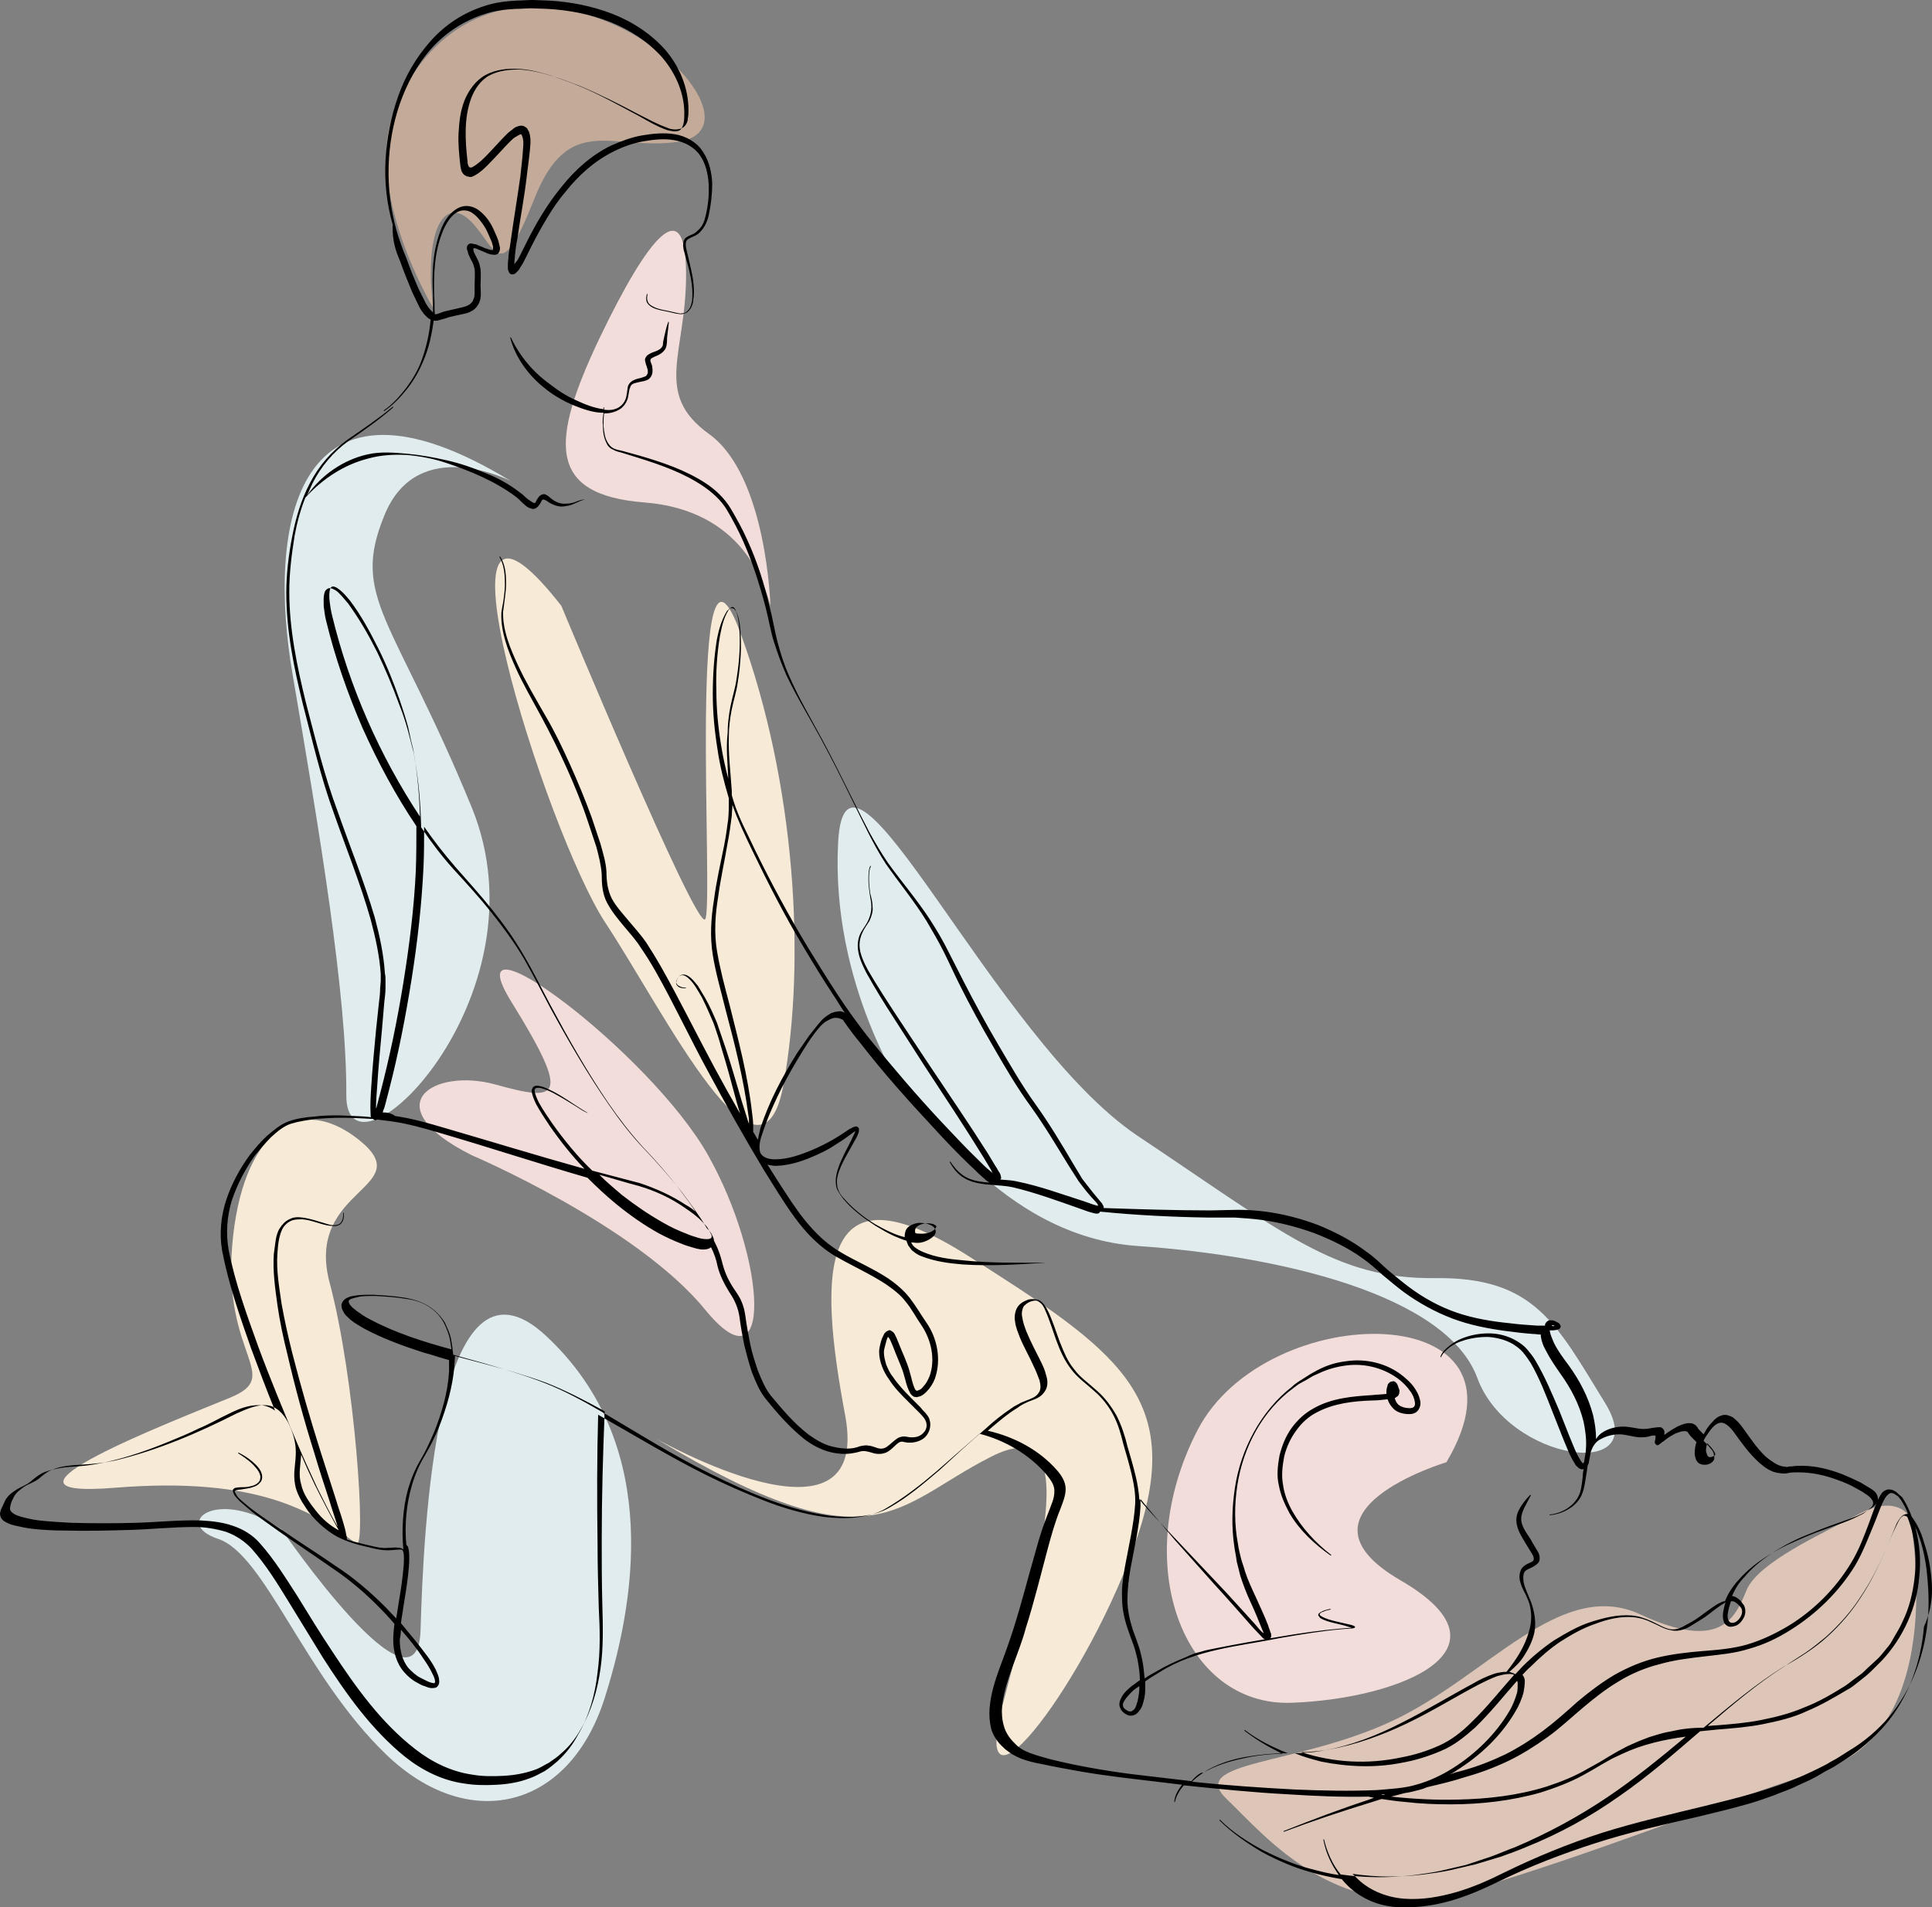
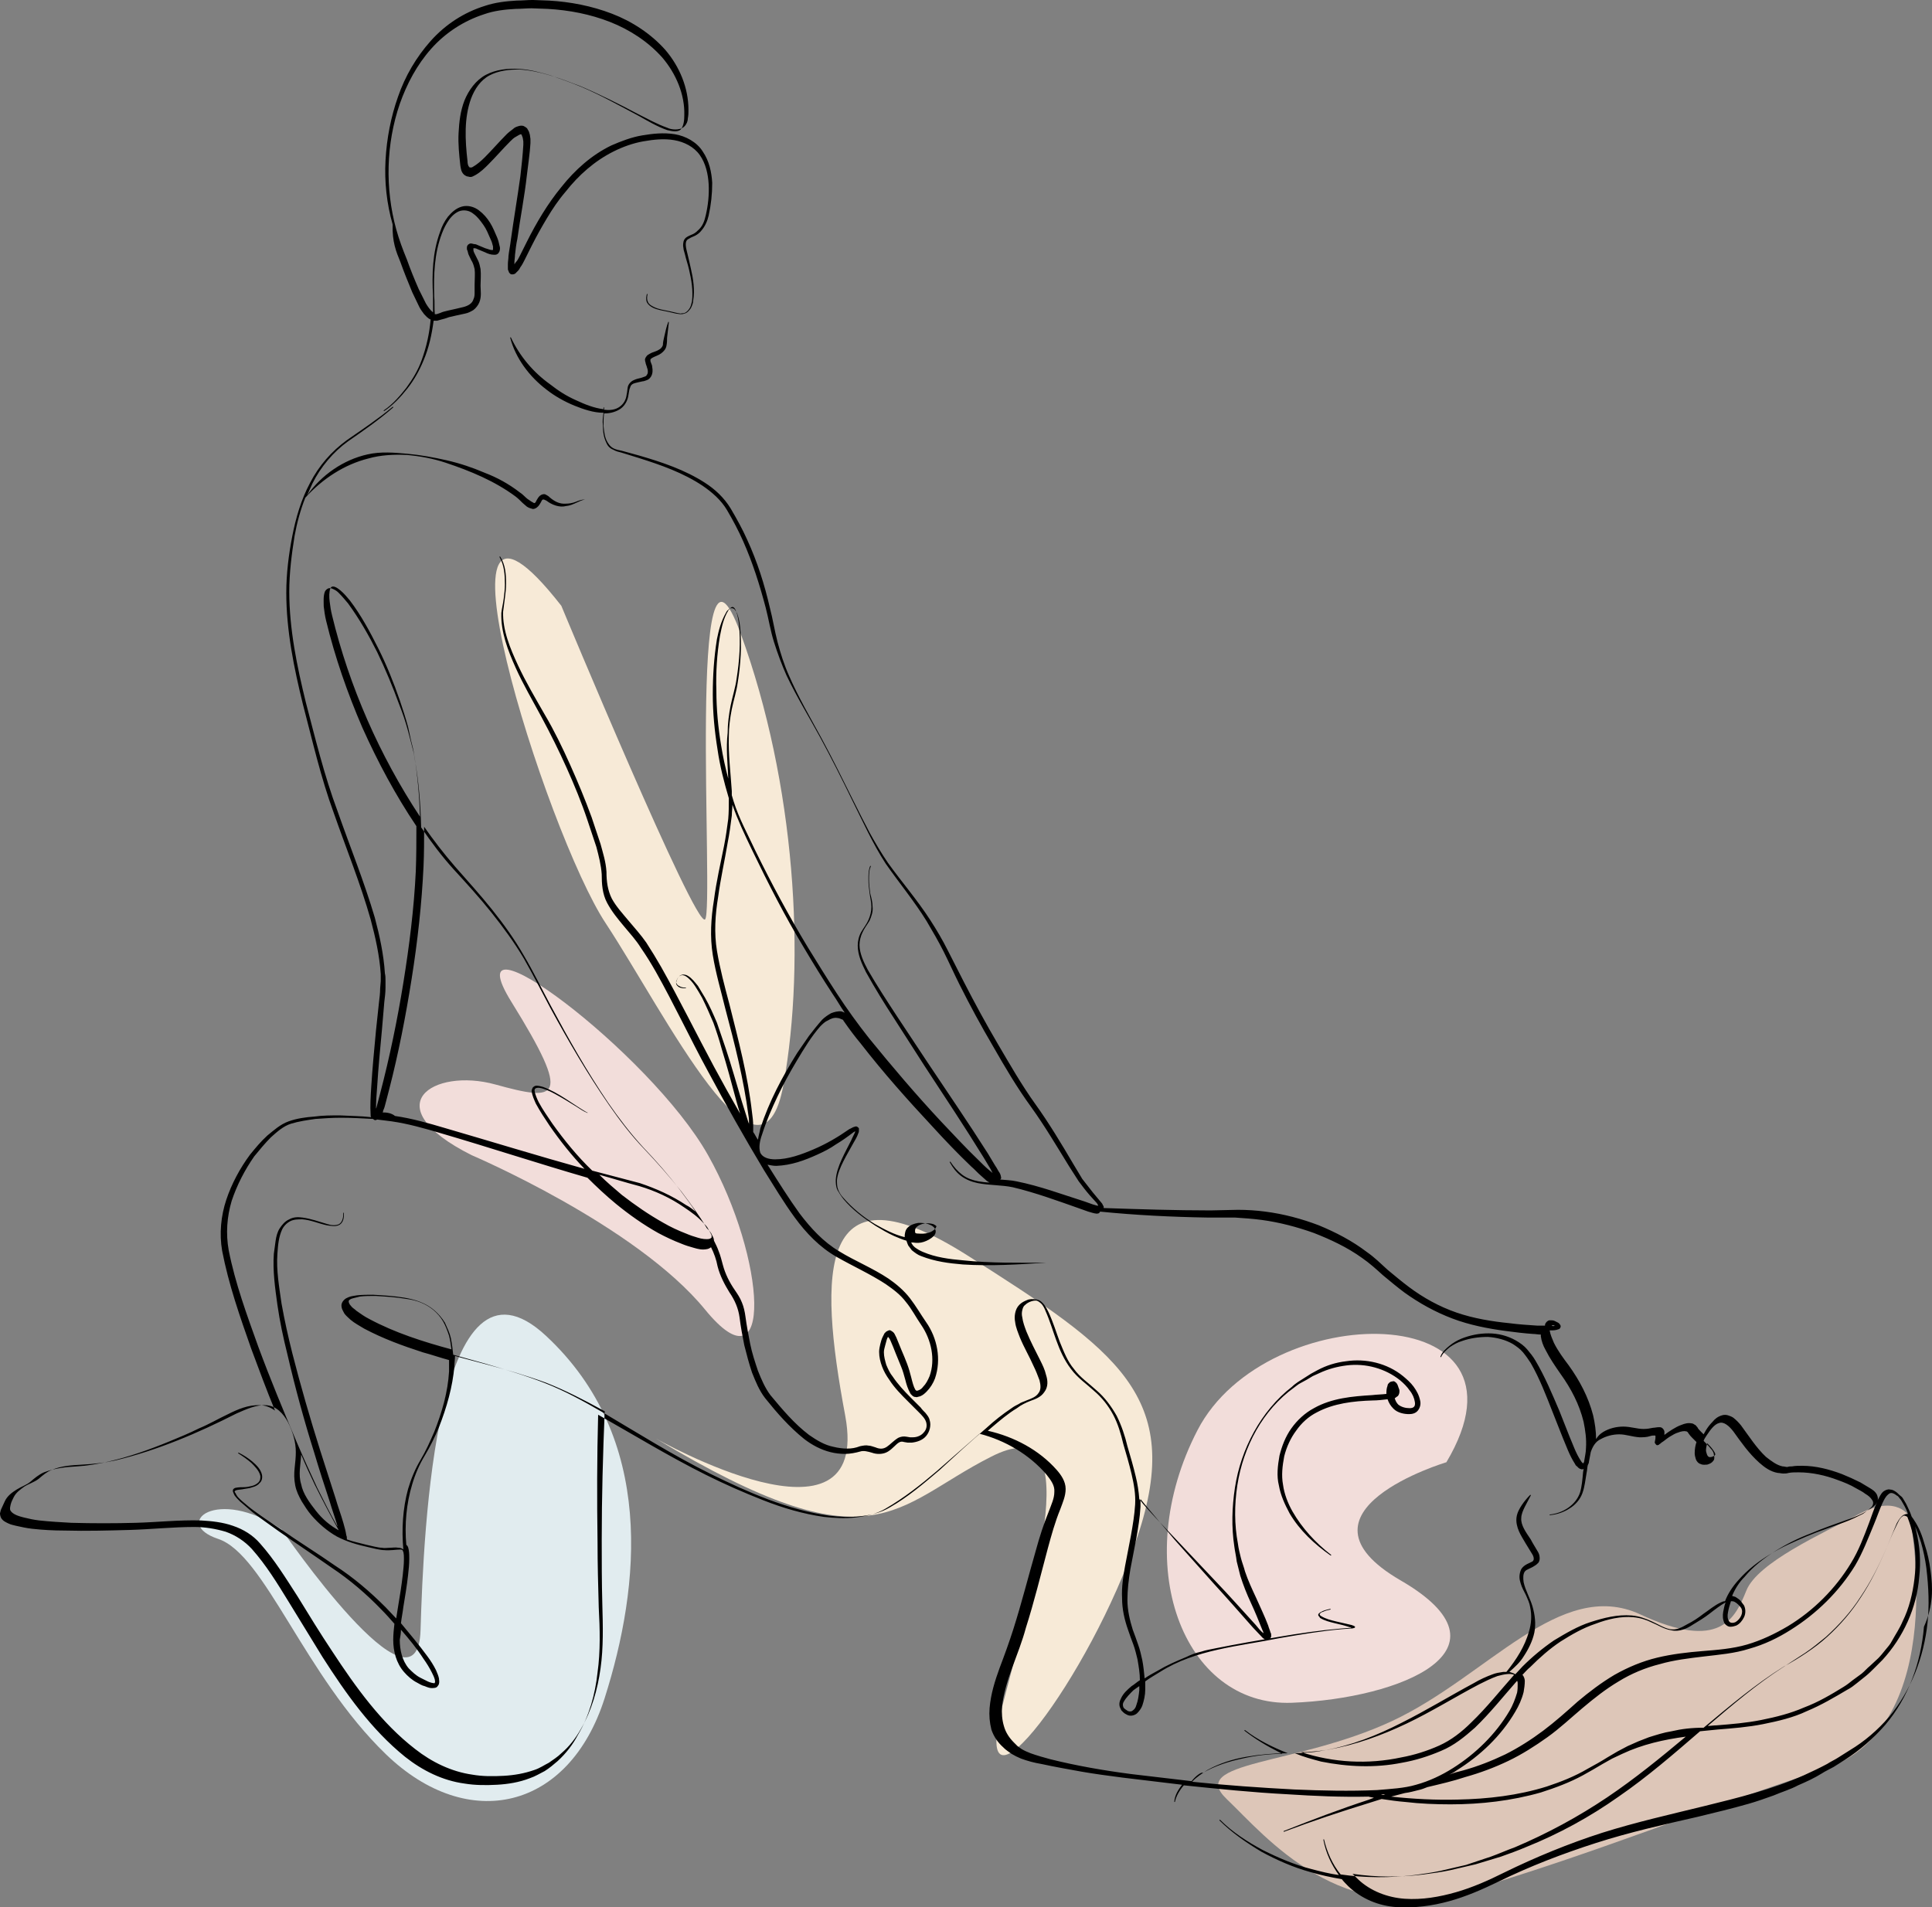
<svg xmlns="http://www.w3.org/2000/svg" version="1.1" id="Layer_1" x="0px" y="0px" style="enable-background:new 0 0 576 576;" xml:space="preserve" viewBox="124.8 127.2 325.25 321.15">
  <rect x="124.8" y="127.2" width="325.25" height="321.15" fill="#808080" stroke="none" />
  <style type="text/css">
	.st0{fill:#C4AB99;}
	.st1{fill:#DDC6B8;}
	.st2{fill:#F7EAD7;}
	.st3{fill:#E1ECEF;}
	.st4{fill:#F2DDDA;}
</style>
  <g>
    <g>
-       <path class="st0" d="M197.7,179c0,0-11.8-19.7-6.5-33.2c5.3-13.4,17.3-20.9,32.9-16c15.6,4.9,25.7,19.8,14.7,21.3    c-11,1.5-18.3-5.1-24.1,9.7c-5.8,14.7-6.3,8.2-10.5,3.8C199.9,160.1,196.1,165.2,197.7,179z" />
      <path class="st1" d="M446.3,382.6c0,0,7.1,35.4-14.5,42.5c-21.6,7.1-37.8,13.9-59.6,20.4c-21.8,6.5-34.2-9-40.9-15.4    c-6.7-6.4,11.7-5.6,27.8-13.1s28.3-24.2,41.8-18c13.5,6.3,16,0.7,17.9-4s12.6-9.5,19-12.9S446.3,382.6,446.3,382.6z" />
      <path class="st2" d="M219.3,229.2c0,0,22.6,54.4,24.2,52.8c1.6-1.5-3.2-73.3,6-48.1s11,54.9,7.2,75.9c-3.8,21-19.9-11.9-29.9-27.1    C216.7,267.5,194.9,198,219.3,229.2z" />
-       <path class="st3" d="M210.8,208.2c0,0-15.7-8.1-21.3,5.8c-5.7,13.9,1.5,17,14.7,49.1c13.2,32.2-21.3,65.4-21.1,48.4    c0.1-16.9-4.6-44.7-9-70.5C169.6,215.3,174.7,186.2,210.8,208.2z" />
      <path class="st4" d="M204.2,321.7c0,0,27.7,11.8,39.3,26c11.6,14.2,10.3-8.6,0.5-26c-9.8-17.4-43.4-42.4-33.1-25.8    s7.8,16.8-2.7,13.9C197.7,306.9,187.7,313.4,204.2,321.7z" />
-       <path class="st3" d="M277.3,311.6c2.5,0.9,15.6,23.8,39.1,25.4c23.5,1.6,51.9,8.1,57.1,22.2c5.2,14.2,29.7,17.5,21.5,4.2    c-8.2-13.3-11.8-21.2-28.6-21c-16.8,0.2-25.7-7.7-50-23.9c-24.3-16.2-49.2-73.6-50.5-49.5S277.3,311.6,277.3,311.6z" />
      <path class="st4" d="M368.3,373.4c0,0-27.7,8.3-7.7,19.9s0.1,19.9-18.3,20.6c-18.4,0.7-27.5-23.5-15.9-45.9    C338,345.6,384.9,345.5,368.3,373.4z" />
      <path class="st2" d="M235.2,369.4c0,0,36.4,20.7,31.9-3.8c-4.6-24.5-4.6-43,20.6-27c25.2,16,36.5,23.7,28.6,47.3    c-7.9,23.6-28.4,50.7-22.8,28.7c5.7-22,14.4-50.5-1.9-42.1C275.2,380.8,272.1,391.6,235.2,369.4z" />
      <path class="st3" d="M172.2,384.7c0,0,23,33.6,23.4,16.9c0.5-16.7,2.6-66.7,21.1-49.5c18.5,17.2,15.9,42.1,9.9,61    c-6,18.9-23,22.8-36.8,9.5s-20.4-33.7-28.3-36.3C153.7,383.7,161.3,377.4,172.2,384.7z" />
-       <path class="st2" d="M184.8,387.1c1.7,1.2-0.2-27.8-4.5-43.9s15.2-15.9,4.9-24.1c-10.3-8.2-19.7-1.1-21.3,17.7s8.6,22-0.3,25.7    c-8.9,3.7-44.2,17.2-19.5,15.2C168.7,375.7,177.8,382,184.8,387.1z" />
-       <path class="st4" d="M254.5,229.2c-1-3.7-4.7-16.1-21.2-17.4c-16.5-1.3-15.8-10.3-7.6-27.6c8.3-17.3,14.5-24.7,14.6-11.1    s-5.7,20.3,3.9,27.2C253.9,207.3,254.5,229.2,254.5,229.2z" />
    </g>
    <g>
      <path d="M449.8,391.6c-0.2-1.5-0.5-2.9-1-4.4c-0.4-1.4-0.9-2.8-1.8-4.1c-0.1-0.2-0.3-0.4-0.4-0.6c-0.1-0.3-0.2-0.6-0.3-0.8    c-0.3-0.6-0.5-1.2-0.9-1.8c-0.2-0.3-0.3-0.6-0.6-0.8c-0.3-0.2-0.5-0.5-0.8-0.7c-0.3-0.2-0.6-0.4-1-0.4c-0.4-0.1-0.8,0.1-1.1,0.3    c-0.5,0.4-0.7,1-1,1.5c0.1-0.3,0-0.6-0.1-0.9c-0.3-0.6-0.8-0.9-1.3-1.2c-0.5-0.3-1-0.6-1.5-0.9c-1-0.5-2.1-1-3.1-1.4    c-2.1-0.8-4.4-1.4-6.7-1.4c-0.6,0-1.2,0-1.7,0.1c-0.3,0-0.5,0-0.8,0.1c-0.3,0-0.5-0.1-0.8-0.1c-1-0.2-1.9-0.9-2.8-1.6    c-1.6-1.5-2.8-3.4-4.2-5.3c-0.4-0.5-0.8-0.9-1.3-1.3c-0.3-0.2-0.6-0.3-0.9-0.4c-0.3-0.1-0.7-0.1-1,0c-0.7,0.2-1.2,0.6-1.6,1.1    c-0.4,0.4-0.8,0.9-1.1,1.4c-0.1,0.2-0.3,0.5-0.4,0.7l-0.5-0.5c-0.2-0.2-0.4-0.4-0.5-0.6c0-0.1-0.2-0.2-0.3-0.4    c-0.2-0.1-0.3-0.2-0.5-0.3c-0.8-0.2-1.4,0-1.9,0.2c-0.6,0.2-1.1,0.5-1.6,0.8c-0.5,0.3-0.9,0.6-1.3,0.9c0-0.2,0-0.3,0-0.5    c0-0.2-0.1-0.4-0.3-0.6c-0.2-0.2-0.4-0.2-0.6-0.2c-0.4,0-0.7,0.1-1,0.1c-0.5,0.1-1,0.2-1.6,0.2c-1.1,0-2.2-0.4-3.4-0.4    c-1.2,0-2.4,0.3-3.4,0.9c-0.5,0.3-0.9,0.7-1.2,1.2c0-1.3-0.2-2.7-0.5-4c-0.8-3.1-2.3-5.9-4.1-8.4c-0.9-1.2-1.8-2.4-2.5-3.8    c-0.3-0.7-0.6-1.4-0.7-2c0,0,0-0.1,0-0.1c0.1,0,0.2,0,0.2,0c0.4,0,0.8,0,1.3-0.2c0.1,0,0.2-0.1,0.3-0.3c0.1-0.2,0-0.4-0.1-0.5    c-0.1-0.2-0.2-0.2-0.3-0.3c-0.2-0.1-0.4-0.2-0.6-0.3c-0.2-0.1-0.5-0.1-0.8-0.1c-0.3,0-0.6,0.3-0.7,0.5c-0.1,0.1-0.1,0.3-0.1,0.4    c-0.4,0-0.8,0-1.3,0c-1.5-0.1-3.1-0.2-4.6-0.4c-3-0.3-6.1-0.8-9-1.8c-2.9-1-5.6-2.5-8-4.3c-1.2-0.9-2.4-1.9-3.6-2.9    c-1.1-1-2.2-2.1-3.5-3c-2.5-1.9-5.2-3.3-8.1-4.5c-2.9-1.1-5.9-1.9-9-2.3c-1.5-0.2-3.1-0.3-4.6-0.3l-4.6,0.1c-6,0-12-0.2-18-0.4    c0,0,0-0.1,0-0.1c0-0.2,0-0.3-0.1-0.3c-0.1-0.2-0.1-0.3-0.2-0.4c-0.2-0.2-0.3-0.4-0.5-0.6l-1-1.2c-0.6-0.8-1.2-1.5-1.8-2.3    c-0.5-0.8-1-1.7-1.5-2.5c-2-3.4-4.1-6.9-6.4-10.1c-2.3-3.2-4.3-6.7-6.3-10.1c-2-3.4-3.9-6.9-5.7-10.4c-0.9-1.8-1.8-3.5-2.7-5.3    c-0.9-1.8-1.9-3.5-3-5.2c-2.2-3.4-4.8-6.4-7.1-9.6c-1.1-1.6-2.1-3.3-3.1-5.1c-0.9-1.7-1.8-3.5-2.7-5.3c-1.8-3.6-3.5-7.1-5.4-10.6    c-1.9-3.5-3.9-6.9-5.5-10.6c-0.8-1.8-1.4-3.7-1.9-5.6c-0.5-1.9-0.8-3.9-1.3-5.8c-0.9-3.9-2.1-7.7-3.8-11.4    c-0.8-1.8-1.8-3.6-2.8-5.3c-1.1-1.8-2.6-3.2-4.3-4.3c-3.4-2.2-7.3-3.5-11.1-4.6l-2.9-0.8c-0.5-0.1-1-0.2-1.4-0.4    c-0.4-0.2-0.7-0.5-1-1c-0.5-0.8-0.6-1.8-0.7-2.8c0-0.7,0-1.4,0.1-2.1c0.1,0,0.1,0,0.2,0c0.9,0,1.9-0.3,2.6-0.8    c0.8-0.6,1.2-1.5,1.3-2.3c0.1-0.5,0.1-0.9,0.3-1.3c0.1-0.4,0.4-0.6,0.8-0.7c0.4-0.1,0.8-0.2,1.3-0.3c0.2,0,0.4-0.1,0.7-0.2    c0.3-0.1,0.5-0.3,0.7-0.6c0.3-0.5,0.3-1.1,0.2-1.6c0-0.2-0.1-0.5-0.2-0.7l-0.1-0.3c0-0.1,0-0.1,0-0.2c0-0.1,0-0.1,0.1-0.2    c0.1-0.1,0.3-0.2,0.5-0.3c0.4-0.2,0.8-0.3,1.2-0.6c0.4-0.3,0.8-0.7,0.9-1.3c0.1-0.5,0.1-0.9,0.1-1.3c0.1-0.9,0.2-1.8,0.3-2.6    c0,0,0,0,0-0.1c0,0-0.1,0-0.1,0c-0.3,0.8-0.5,1.7-0.7,2.6c-0.1,0.4-0.2,0.9-0.2,1.3c-0.1,0.3-0.3,0.6-0.7,0.8    c-0.3,0.2-0.7,0.3-1.2,0.5c-0.2,0.1-0.4,0.2-0.7,0.4c-0.2,0.2-0.5,0.6-0.4,0.9c0,0.2,0.1,0.3,0.1,0.5l0.1,0.3    c0.1,0.2,0.1,0.4,0.2,0.6c0.1,0.4,0.1,0.8-0.1,1c-0.1,0.3-0.4,0.3-0.9,0.5c-0.4,0.1-0.9,0.2-1.3,0.4c-0.5,0.2-0.9,0.7-1,1.1    c-0.1,0.5-0.1,0.9-0.2,1.3c-0.1,0.9-0.5,1.6-1.2,2.1c-0.7,0.5-1.6,0.6-2.4,0.5c-0.1,0-0.1,0-0.2,0c0-0.1,0-0.2,0-0.3    c0,0,0-0.1,0-0.1c0,0-0.1,0-0.1,0c0,0.1,0,0.2,0,0.3c-1.6-0.2-3.1-0.8-4.6-1.5c-1.6-0.7-3-1.6-4.4-2.7c-2.8-2-5.1-4.7-6.6-7.9    c0,0,0,0-0.1,0c0,0,0,0,0,0.1c0.9,3.4,3.2,6.5,6.1,8.7c1.4,1.1,3,2,4.7,2.7c1.5,0.6,3.2,1.2,4.9,1.2c-0.1,0.7-0.2,1.4-0.1,2.1    c0,1,0.1,2,0.6,3c0.2,0.5,0.6,0.9,1.1,1.1c0.5,0.3,1,0.4,1.4,0.5l2.9,0.9c3.8,1.2,7.5,2.5,10.8,4.7c1.6,1.1,3.1,2.4,4.1,4.1    c1,1.7,1.9,3.4,2.7,5.2c1.6,3.6,2.8,7.4,3.8,11.2c0.5,1.9,0.8,3.9,1.4,5.8c0.6,1.9,1.3,3.8,2.1,5.6c1.7,3.6,3.8,7,5.7,10.5    c1.9,3.5,3.7,7.1,5.4,10.6c1.8,3.6,3.4,7.2,5.6,10.6c2.3,3.3,4.8,6.3,6.9,9.7c1,1.7,2,3.4,2.9,5.2c0.9,1.8,1.7,3.6,2.6,5.4    c1.8,3.6,3.7,7.1,5.7,10.5c2,3.5,4,6.9,6.4,10.2c2.3,3.2,4.3,6.6,6.4,10c0.5,0.8,1.1,1.7,1.6,2.5c0.6,0.8,1.2,1.6,1.9,2.4l1,1.1    c0.2,0.2,0.3,0.4,0.4,0.6c0,0,0,0,0,0c-0.1,0-0.1,0-0.2,0l-0.7-0.2l-1.4-0.5c-3.8-1.2-7.5-2.6-11.5-3.4c-0.9-0.2-1.8-0.2-2.7-0.3    c0,0,0-0.1,0.1-0.1c0.1-0.3,0-0.3,0-0.4c0-0.2-0.1-0.3-0.1-0.4c-0.1-0.2-0.2-0.4-0.3-0.5c-0.2-0.4-0.4-0.7-0.6-1    c-0.4-0.7-0.8-1.3-1.2-2c-3.3-5.2-6.8-10.3-10.2-15.4l-5.1-7.7c-1.7-2.6-3.4-5.2-4.9-7.8c-0.7-1.3-1.4-2.8-1.4-4.2    c0-0.7,0.2-1.5,0.5-2.1c0.3-0.7,0.8-1.3,1.2-2c0.3-0.7,0.6-1.5,0.5-2.3c0-0.8-0.2-1.5-0.4-2.3c-0.1-0.8-0.2-1.5-0.2-2.3    c0-0.8,0-1.6,0.3-2.2l0,0c0,0,0-0.1,0-0.1c0,0-0.1,0-0.1,0c-0.3,0.7-0.3,1.5-0.3,2.3c0,0.8,0.1,1.5,0.2,2.3    c0.1,0.8,0.3,1.5,0.3,2.3c0,0.8-0.2,1.5-0.5,2.2c-0.3,0.7-0.8,1.3-1.2,2c-0.4,0.7-0.6,1.5-0.6,2.3c0,1.6,0.7,3.1,1.4,4.5    c1.5,2.7,3.1,5.3,4.8,7.9l5,7.8c3.4,5.2,6.8,10.3,10,15.5c0.4,0.7,0.8,1.3,1.2,2c0.1,0.2,0.2,0.4,0.3,0.6    c-0.2-0.2-0.4-0.3-0.6-0.5c-0.6-0.5-1.1-1-1.7-1.6c-2.2-2.1-4.3-4.4-6.4-6.6c-4.2-4.5-8.2-9.2-12.1-14c-1.9-2.4-3.7-4.9-5.4-7.5    c-1.7-2.6-3.3-5.2-4.9-7.8c-3.2-5.3-6.1-10.7-8.8-16.2c-1.3-2.8-2.8-5.5-3.7-8.4c-0.1-0.3-0.2-0.7-0.3-1c0-0.2,0-0.5,0-0.7    c-0.2-3.1-0.6-6.2-0.5-9.2c0-1.5,0.2-3.1,0.5-4.6c0.3-1.5,0.8-3,1-4.5c0.5-3.1,0.7-6.2,0.4-9.3c-0.1-0.8-0.2-1.5-0.5-2.3    c-0.1-0.2-0.2-0.4-0.3-0.5c-0.1-0.2-0.3-0.4-0.6-0.4c-0.3,0-0.5,0.1-0.6,0.3c-0.2,0.1-0.3,0.3-0.4,0.5c-0.8,1.4-1.2,2.9-1.5,4.4    c-0.5,3.1-0.7,6.2-0.7,9.3c0,3.1,0.3,6.2,0.8,9.3c0.4,2.8,1.1,5.5,1.9,8.2c0,1.2,0,2.4-0.1,3.5c-0.2,1.5-0.4,3-0.7,4.5    c-0.6,3-1.3,6-1.7,9.1c-0.5,3.1-0.7,6.2-0.2,9.3c0.5,3.1,1.4,6.1,2.1,9c1.6,6,3.1,11.9,3.9,18c0.1,0.5,0.1,1,0.1,1.5    c-0.4-1.3-0.8-2.5-1.2-3.8c-0.9-3-1.7-5.9-2.7-8.9c-0.5-1.5-1-2.9-1.5-4.4c-0.6-1.4-1.2-2.8-2-4.2c-0.4-0.7-0.8-1.3-1.2-2    c-0.5-0.6-1-1.3-1.7-1.7c-0.3-0.2-0.8-0.3-1.2-0.1c-0.4,0.2-0.6,0.6-0.7,1c-0.1,0.2-0.1,0.4,0,0.6c0.1,0.2,0.3,0.3,0.4,0.4    c0.4,0.2,0.8,0.2,1.1,0.2c0,0,0.1,0,0.1-0.1c0,0,0,0-0.1,0c-0.4,0-0.8-0.1-1.1-0.3c-0.2-0.1-0.3-0.2-0.4-0.4    c-0.1-0.2-0.1-0.3,0-0.5c0.1-0.3,0.3-0.7,0.6-0.8c0.3-0.2,0.7-0.1,1,0.1c0.6,0.4,1.1,1,1.5,1.6c0.4,0.6,0.8,1.3,1.2,2    c0.7,1.4,1.3,2.8,1.9,4.2c0.5,1.4,1,2.9,1.4,4.4c0.9,2.9,1.7,5.9,2.5,8.9c0.2,0.7,0.4,1.4,0.6,2c-1.5-2.6-3-5.3-4.4-7.9    c-3-5.6-5.8-11.3-8.9-16.8c-0.8-1.4-1.6-2.7-2.5-4.1c-0.9-1.3-2-2.5-3-3.7c-1-1.2-2.1-2.4-2.8-3.7c-0.7-1.4-0.9-2.9-0.9-4.5    c-0.1-1.7-0.6-3.2-1-4.7c-0.5-1.5-1-3-1.5-4.5c-1.1-3-2.3-5.9-3.6-8.8c-1.3-2.9-2.7-5.8-4.3-8.5c-1.6-2.8-3.2-5.5-4.5-8.3    c-1.3-2.8-2.6-5.9-2.5-9c0.1-0.8,0.2-1.6,0.3-2.3c0.1-0.8,0.2-1.6,0.2-2.4c0-1.6-0.1-3.2-1-4.6c0,0,0,0-0.1,0c0,0,0,0,0,0.1l0,0    c0.8,1.4,0.9,3,0.9,4.6c0,0.8-0.1,1.6-0.2,2.4c-0.1,0.8-0.3,1.6-0.4,2.4c-0.1,3.2,1.1,6.3,2.4,9.2c1.3,2.9,2.9,5.6,4.4,8.4    c1.5,2.8,2.9,5.6,4.2,8.5c1.3,2.9,2.5,5.8,3.5,8.8c0.5,1.5,1,3,1.5,4.5c0.4,1.5,0.8,3.1,0.9,4.6c0,1.6,0.1,3.3,0.9,4.8    c0.8,1.5,1.8,2.7,2.8,3.9c1,1.2,2.1,2.4,2.9,3.7c0.9,1.3,1.7,2.6,2.5,4c3.1,5.5,5.8,11.3,8.8,16.8c3,5.6,6.1,11.1,9.4,16.6    c1.7,2.7,3.3,5.4,5.2,8c1.9,2.6,4.2,5,7,6.6c2.8,1.6,5.7,2.9,8.3,4.6c1.3,0.9,2.5,1.8,3.4,3c1,1.2,1.7,2.6,2.6,3.9    c1.7,2.5,2.4,5.8,1.4,8.6c-0.3,0.7-0.6,1.3-1.1,1.8c-0.2,0.3-0.5,0.5-0.8,0.6c-0.3,0.1-0.3,0.1-0.5-0.1c-0.3-0.5-0.5-1.3-0.7-2.1    c-0.2-0.8-0.4-1.5-0.7-2.3c-0.3-0.8-0.6-1.5-0.9-2.2c-0.3-0.7-0.6-1.5-0.9-2.2c-0.1-0.2-0.2-0.4-0.3-0.6c-0.1-0.2-0.3-0.4-0.7-0.6    c-0.2-0.1-0.5,0.1-0.7,0.2c-0.1,0.1-0.2,0.2-0.3,0.3c-0.1,0.2-0.2,0.4-0.3,0.6c-0.2,0.4-0.3,0.8-0.4,1.2c-0.1,0.4-0.2,0.9-0.2,1.3    c0,0.9,0.2,1.7,0.5,2.5c0.3,0.8,0.7,1.5,1.2,2.2c0.9,1.4,2,2.5,3.2,3.7l1.7,1.7c0.6,0.6,1.1,1.1,1.3,1.7c0.2,0.6,0.1,1.3-0.4,1.8    c-0.4,0.5-1.1,0.8-1.8,0.8c-0.2,0-0.3,0-0.5,0l-0.6-0.1c-0.5-0.1-1,0-1.4,0.2c-0.8,0.5-1.3,1.1-1.9,1.5c-0.6,0.4-1.2,0.4-1.9,0.1    c-0.4-0.1-0.8-0.3-1.2-0.3c-0.4-0.1-0.9,0-1.4,0.1c-0.8,0.3-1.4,0.4-2.2,0.4c-0.7,0-1.5-0.1-2.3-0.3c-1.5-0.3-2.8-1.1-4.1-2    c-2.5-1.9-4.5-4.3-6.5-6.7c-0.9-1.2-1.5-2.6-2.1-4.1c-0.5-1.5-1-3-1.3-4.5c-0.3-1.5-0.6-3.1-0.8-4.6c-0.1-0.8-0.3-1.7-0.6-2.4    c-0.3-0.8-0.8-1.5-1.2-2.1c-0.9-1.3-1.6-2.7-2-4.2c-0.2-0.7-0.4-1.6-0.7-2.3c-0.2-0.6-0.5-1.2-0.8-1.8c0-0.4-0.2-0.7-0.3-0.9    c-0.2-0.5-0.5-0.8-0.9-1.2c-1.3-2.2-2.8-4.2-4.3-6.2c-2-2.5-4.1-4.9-6.3-7.2c-2.2-2.3-4.1-4.8-5.9-7.4c-3.6-5.2-6.8-10.7-9.8-16.2    c-1.5-2.8-2.9-5.6-4.5-8.4c-1.6-2.7-3.5-5.3-5.5-7.8c-2-2.5-4.1-4.8-6.3-7.2c-2-2.2-3.8-4.6-5.5-7.1c-0.1-3.9-0.4-7.8-1.1-11.6    c-0.1-0.8-0.3-1.6-0.5-2.3l-0.6-2.3c-0.4-1.5-0.9-3-1.5-4.5c-1.1-3-2.3-5.9-3.7-8.8c-1.4-2.8-3-5.6-4.9-8.2    c-0.5-0.6-1-1.2-1.6-1.8c-0.3-0.3-0.6-0.5-1.1-0.7c-0.2-0.1-0.5-0.1-0.7,0c-0.2,0.1-0.4,0.3-0.5,0.5c-0.3,0.8-0.2,1.7-0.2,2.5    c0.1,0.8,0.2,1.6,0.4,2.4c1.5,6.2,3.6,12.2,6.1,18c2.6,5.8,5.6,11.4,9.1,16.6c0,2.5,0,5.1-0.1,7.6c-0.3,6.3-1.1,12.6-2.1,18.8    c-1,6.2-2.3,12.5-3.9,18.6c-0.2,0.8-0.4,1.5-0.6,2.3c0,0.1-0.1,0.2-0.1,0.3c0-1.2,0.1-2.5,0.2-3.8c0.2-3.2,0.5-6.3,0.8-9.5    l0.4-4.7c0.1-0.8,0.2-1.6,0.2-2.4l0-1.2c0-0.4,0-0.8-0.1-1.2c-0.2-3.2-0.9-6.4-1.7-9.4c-1.8-6.1-4.2-12-6.3-18    c-2.2-5.9-3.7-12.1-5.3-18.2c-1.5-6.1-2.8-12.4-2.8-18.7c0-3.1,0.4-6.3,0.9-9.4c0.4-2.2,1-4.4,1.8-6.4c2.9-3.2,6.6-5.6,10.6-6.6    c2.1-0.6,4.3-0.7,6.5-0.6c2.2,0.2,4.4,0.6,6.5,1.3c4.2,1.4,8.3,3.1,11.8,5.7c0.4,0.3,0.8,0.7,1.2,1.1c0.2,0.2,0.5,0.4,0.7,0.6    c0.3,0.2,0.6,0.3,1,0.4c0.5,0,0.9-0.4,1.1-0.7c0.2-0.3,0.3-0.5,0.4-0.7c0.1-0.2,0.2-0.2,0.3-0.2c0.1,0,0.3,0.1,0.5,0.2    c0.9,0.7,2.2,1.2,3.3,0.9c1.2-0.1,2.1-0.9,3.2-1.1l0,0c0,0,0,0,0,0c0,0,0,0,0,0c-0.6,0-1.1,0.2-1.6,0.4c-0.5,0.2-1.1,0.3-1.6,0.3    c-1.1,0.1-2-0.4-2.8-1.1c-0.1-0.1-0.2-0.2-0.4-0.3c-0.2-0.1-0.3-0.2-0.5-0.2c-0.2,0-0.5,0.1-0.6,0.2c-0.2,0.1-0.3,0.3-0.4,0.4    c-0.2,0.3-0.3,0.5-0.4,0.7c-0.1,0.2-0.2,0.2-0.3,0.2c-0.2-0.1-0.7-0.4-1.1-0.7c-0.4-0.3-0.8-0.8-1.3-1.1c-1.8-1.4-3.8-2.5-5.9-3.3    c-2.1-0.9-4.2-1.6-6.4-2.1c-2.2-0.5-4.4-0.9-6.6-1.1c-2.2-0.2-4.5-0.4-6.7,0.1c-4.1,0.9-7.8,3.5-10.2,6.9c0.3-0.7,0.6-1.3,0.9-2    c1.4-2.8,3.5-5.3,6-7.1c2.6-1.8,5.2-3.6,7.6-5.7c0,0,0,0,0-0.1c0,0,0,0-0.1,0c-2.4,2-5.1,3.8-7.7,5.6c-2.6,1.9-4.7,4.3-6.2,7.2    c-1.5,2.8-2.4,5.9-3,9c-0.6,3.1-1,6.3-1,9.5c0,6.4,1.3,12.7,2.8,18.8c1.6,6.1,3,12.3,5.2,18.3c2.1,6,4.5,11.9,6.2,17.9    c0.8,3,1.5,6.1,1.7,9.2c0,0.4,0,0.8,0,1.2l-0.1,1.2c0,0.8-0.1,1.6-0.2,2.4l-0.5,4.7c-0.3,3.2-0.6,6.3-0.8,9.5    c-0.1,1.6-0.2,3.1-0.1,4.8c0,0.1,0,0.2,0.1,0.3c0,0,0,0,0,0c-1.7-0.2-3.5-0.2-5.3-0.3c-1.4,0-2.9,0-4.3,0.2    c-1.4,0.1-2.9,0.3-4.3,0.8c-1.4,0.5-2.5,1.5-3.6,2.4c-1.1,1-2,2.1-2.9,3.2c-1.7,2.3-3.1,4.9-4,7.6c-0.9,2.7-1.2,5.7-0.7,8.6    c1.1,5.7,3,11.1,4.9,16.5c1.3,3.5,2.6,7,4,10.4c-0.7-0.5-1.6-0.9-2.5-0.9c-2-0.1-3.8,0.7-5.4,1.5c-1.7,0.8-3.2,1.7-4.9,2.4    c-1.6,0.8-3.3,1.5-5,2.2c-3.4,1.4-6.8,2.6-10.3,3.4c-1.8,0.4-3.5,0.7-5.3,0.8c-1.8,0.1-3.7,0.3-5.5,1c-0.9,0.4-1.6,1-2.3,1.6    c-0.6,0.5-1.5,0.8-2.3,1.3c-0.8,0.5-1.6,1.1-2,2c-0.2,0.4-0.4,0.9-0.6,1.3c-0.1,0.2-0.1,0.4-0.2,0.7c0,0.3,0.1,0.6,0.2,0.8    c0.3,0.5,0.8,0.7,1.2,0.9c0.4,0.2,0.9,0.3,1.3,0.4c0.9,0.2,1.8,0.4,2.7,0.5c1.8,0.2,3.6,0.3,5.5,0.3c3.6,0.1,7.3,0,10.9-0.1    c3.6-0.1,7.3-0.5,10.9-0.5c1.8,0,3.6,0.3,5.3,0.8c1.7,0.6,3.2,1.6,4.4,2.9c2.4,2.7,4.3,5.8,6.2,8.9c1.9,3.1,3.8,6.2,5.7,9.3    c3.9,6.1,8.2,12.2,13.9,16.8c2.9,2.3,6.3,4,10,4.5c1.8,0.3,3.7,0.3,5.5,0.2c1.8-0.1,3.7-0.4,5.5-1.1c0.9-0.3,1.7-0.8,2.5-1.2    c0.8-0.5,1.5-1.1,2.2-1.7c1.4-1.3,2.5-2.7,3.4-4.4c1.9-3.2,2.9-6.8,3.3-10.5c0.5-3.6,0.4-7.3,0.2-11c-0.1-3.6-0.2-7.3-0.2-10.9    c-0.1-7.2-0.1-14.3,0.1-21.5c6,3.4,11.9,7,18.1,10.1c3.2,1.6,6.4,3,9.7,4.3c3.3,1.3,6.7,2.3,10.2,2.8c1.8,0.2,3.6,0.3,5.3,0.1    c1.8-0.2,3.6-0.6,5.1-1.5c3.1-1.8,5.9-4,8.6-6.3c2.4-2.1,4.8-4.2,7.2-6.3c4.3,1.1,8.4,3.5,11.3,6.9c0.7,0.9,1.4,1.8,1.3,2.9    c0,1.1-0.5,2.1-0.9,3.2c-0.9,2.2-1.6,4.4-2.2,6.6c-1.3,4.5-2.4,8.9-3.8,13.3c-0.7,2.2-1.5,4.4-2.3,6.5c-0.8,2.2-1.5,4.4-1.7,6.8    c-0.1,1.2,0,2.4,0.3,3.6c0.4,1.2,1.1,2.2,2,3c0.2,0.2,0.4,0.4,0.7,0.6l0.7,0.5c0.5,0.3,1.1,0.6,1.6,0.8c1.1,0.4,2.2,0.7,3.4,0.9    c2.3,0.5,4.6,0.9,6.8,1.3c2.3,0.4,4.6,0.7,6.9,1c3.3,0.4,6.7,0.8,10,1.2c-0.6,0.8-1.2,1.7-1.3,2.8c0,0,0,0.1,0,0.1    c0,0,0.1,0,0.1,0l0,0c0.2-1,0.8-2,1.5-2.8c5.8,0.6,11.6,1.2,17.4,1.5c4.6,0.3,9.1,0.5,13.7,0.4c0.3,0.1,0.6,0.1,0.9,0.2    c-0.3,0.1-0.6,0.2-0.8,0.3c-4.9,1.6-9.6,3.4-14.4,5.3c0,0,0,0,0,0.1c0,0,0,0,0.1,0c4.8-1.8,9.6-3.4,14.5-4.9    c0.6-0.2,1.3-0.4,1.9-0.6c1.3,0.2,2.7,0.4,4,0.5c2.5,0.3,5.1,0.4,7.6,0.4c5.1,0,10.3-0.6,15.2-2c2.5-0.8,4.9-1.7,7.1-2.9    c1.1-0.6,2.3-1.3,3.3-1.9l1.6-0.9l1.7-0.8c3.4-1.6,7-2.4,10.7-2.9c-4.3,3.6-8.6,7.1-13.2,10.2c-4.9,3.3-10.1,6.1-15.5,8.4    c-1.4,0.5-2.7,1.1-4.1,1.6l-4.2,1.4l-4.3,1c-1.4,0.3-2.9,0.5-4.3,0.7c-4.2,0.5-8.4,0.5-12.5-0.1c-1.4-1.7-2.3-3.8-2.8-5.9    c0,0,0,0-0.1,0c0,0,0,0,0,0.1c0.4,2.1,1.3,4.1,2.6,5.9c-1.5-0.2-3.1-0.6-4.6-1c-2.8-0.7-5.6-1.9-8.2-3.2c-2.6-1.4-5.1-3-7.2-5.1    c0,0-0.1,0-0.1,0c0,0,0,0.1,0,0.1c2.1,2.1,4.6,3.8,7.1,5.3c2.6,1.4,5.3,2.6,8.2,3.4c1.7,0.5,3.5,0.9,5.3,1.2    c0.3,0.4,0.7,0.8,1.1,1.2c2.2,2.1,5.1,3.3,8.1,3.5c3,0.2,6-0.2,8.9-1c2.9-0.8,5.6-2,8.3-3.3c5.3-2.6,10.8-4.7,16.4-6.5    c5.6-1.8,11.4-3.1,17.1-4.4c2.9-0.7,5.8-1.4,8.6-2.2c1.4-0.4,2.8-0.9,4.2-1.4c1.4-0.6,2.8-1,4.1-1.7c1.4-0.6,2.7-1.2,4-2    c0.6-0.4,1.3-0.7,2-1.1l1.9-1.2c2.5-1.6,4.8-3.6,6.8-5.9c3.9-4.6,6-10.5,6.5-16.5C450.3,397.5,450.2,394.5,449.8,391.6z     M386,350.4C386,350.4,386,350.4,386,350.4c0.2-0.1,0.3-0.1,0.5,0c0,0,0.1,0,0.1,0C386.4,350.5,386.2,350.5,386,350.4    C386,350.5,386,350.5,386,350.4C385.9,350.4,385.9,350.4,386,350.4z M180.7,230.8c-0.2-0.8-0.3-1.5-0.4-2.3    c-0.1-0.8-0.1-1.6,0.1-2.2c0.3-0.7,1.1-0.2,1.7,0.3c0.6,0.5,1.1,1.1,1.6,1.7c1.9,2.5,3.4,5.3,4.8,8.1c1.4,2.8,2.6,5.8,3.6,8.7    c0.5,1.5,1,3,1.4,4.5l0.5,2.3c0.2,0.8,0.4,1.5,0.5,2.3c0.6,3.5,0.9,7,1,10.5C188.7,254.4,183.6,242.8,180.7,230.8z M446.8,385.5    c0.5,2.5,0.6,5,0.3,7.5c-0.3,2.5-0.9,5-2,7.2c-0.5,1.2-1.2,2.2-1.8,3.3c-0.3,0.6-0.7,1-1.1,1.5c-0.4,0.5-0.8,1-1.2,1.4l-1.4,1.3    c-0.5,0.4-0.9,0.9-1.4,1.3l-1.5,1.1c-0.5,0.4-1,0.8-1.5,1.1c-2.1,1.3-4.3,2.6-6.7,3.5c-2.3,1-4.7,1.6-7.2,2.1    c-2.5,0.5-5,0.7-7.5,0.9c-0.5,0-1,0.1-1.5,0.1c4.1-3.5,8.2-7,12.7-9.9c1.2-0.8,2.5-1.6,3.7-2.4c1.2-0.8,2.4-1.8,3.5-2.7    c2.2-2,4.2-4.2,5.8-6.7c1.7-2.5,3-5.1,4.2-7.8c0.6-1.4,1.1-2.7,1.8-4.1c0.3-0.6,0.6-1.4,1.1-1.7c0.2-0.2,0.5-0.1,0.8,0.1    C446.3,383.6,446.6,384.6,446.8,385.5z M381.1,409.2c0.4-0.4,0.8-0.9,1.3-1.3c1.6-1.6,3.3-3.1,5.1-4.3c1.9-1.2,3.8-2.3,5.9-3    c2.1-0.8,4.3-1.3,6.4-1.1c1.1,0.1,2.1,0.4,3.1,0.9c1,0.4,2,1.1,3.3,1.3c1.3,0.3,2.6-0.3,3.5-0.9c1-0.6,2-1.2,2.9-1.9    c0.9-0.7,1.8-1.4,2.7-1.9c0,0,0,0,0,0c-0.2,0.5-0.3,1.1-0.4,1.6c-0.1,0.6-0.1,1.2,0.2,1.9c0.2,0.3,0.6,0.6,1,0.6    c0.4,0,0.7-0.1,1-0.2c0.6-0.3,1-0.8,1.3-1.4c0.3-0.6,0.3-1.4,0-2c-0.2-0.3-0.4-0.5-0.6-0.8c-0.2-0.2-0.5-0.4-0.8-0.6    c-0.2-0.1-0.4-0.1-0.6-0.2c0.5-1.2,1.2-2.3,2.1-3.2c1.4-1.7,3.2-3.1,5.1-4.3c1.9-1.2,3.9-2.2,6-3c2.1-0.9,4.2-1.6,6.4-2.4    c1.1-0.4,2.1-0.8,3.1-1.4c0.5-0.3,1-0.6,1.4-1c0.1-0.1,0.2-0.3,0.3-0.5c-0.5,1.1-0.9,2.3-1.3,3.4c-0.9,2.4-1.8,4.8-3.1,6.9    c-2.6,4.3-6.3,8-10.6,10.6c-2.2,1.3-4.5,2.4-6.9,3.1c-2.4,0.7-5,0.9-7.5,1.1c-2.5,0.2-5.1,0.5-7.6,1.1c-2.5,0.6-4.9,1.6-7.2,2.9    c-2.2,1.3-4.3,2.9-6.2,4.5c-1.9,1.7-3.8,3.4-5.8,4.9c-2,1.5-4.2,2.9-6.4,4c-2.3,1.1-4.6,2-7.1,2.7c-0.8,0.2-1.6,0.4-2.3,0.7    c0.4-0.2,0.8-0.4,1.2-0.7c4-2.5,7.5-5.8,9.9-9.9c0.6-1,1.1-2.1,1.4-3.3c0.1-0.6,0.2-1.2,0.2-1.9    C381.5,410,381.4,409.5,381.1,409.2z M415.7,398.7c0.1-0.6,0.3-1.3,0.5-1.9c0.2,0,0.4,0,0.6,0.1c0.4,0.2,0.8,0.6,1.1,1    c0.5,0.8-0.1,1.9-0.9,2.4c-0.4,0.2-0.9,0.2-1.1-0.1C415.6,399.8,415.6,399.2,415.7,398.7z M412.2,370.2c0.3,0.3,0.6,0.6,0.9,1    c0.3,0.4,0.6,0.9,0.4,1c0,0.1-0.3,0.2-0.5,0.3c-0.2,0-0.4,0.1-0.5,0c-0.3-0.1-0.4-0.6-0.5-1C412,371,412.1,370.6,412.2,370.2z     M247.4,258.3c-0.5-1.9-0.9-3.7-1.2-5.6c-0.5-3-0.8-6.1-0.8-9.2c-0.1-3.1,0.1-6.2,0.6-9.2c0.3-1.5,0.6-3,1.4-4.3    c0.2-0.3,0.5-0.6,0.7-0.6c0.3,0,0.5,0.4,0.6,0.7c0.3,0.7,0.4,1.5,0.5,2.2c0.3,3,0.1,6.1-0.4,9.2c-0.2,1.5-0.7,3-1,4.5    c-0.3,1.5-0.5,3.1-0.5,4.6C247,253.2,247.3,255.7,247.4,258.3z M252.4,319.1c-0.3-0.4-0.5-0.9-0.8-1.3c0,0,0,0,0,0    c0-0.1,0-0.1,0-0.1c0-0.1,0-0.2,0-0.3c0-0.2,0-0.4,0-0.6c0-0.8-0.1-1.6-0.2-2.3c-0.7-6.2-2.3-12.2-3.8-18.2c-0.8-3-1.6-6-2.1-9    c-0.5-3-0.3-6.1,0.2-9.1c0.4-3,1.1-6.1,1.6-9.1c0.3-1.5,0.5-3,0.7-4.6c0-0.6,0.1-1.2,0.1-1.8c0.9,2.6,2.1,5.1,3.3,7.6    c2.7,5.6,5.5,11.1,8.7,16.4c1.6,2.7,3.2,5.3,4.9,7.9c0.7,1,1.3,2.1,2,3.1c-0.2-0.1-0.3-0.1-0.5-0.2c-0.6-0.1-1.3,0.1-1.8,0.3    c-0.5,0.3-1,0.6-1.5,1.1c-0.8,0.9-1.5,1.8-2.2,2.7c-0.7,1-1.3,1.9-2,2.9c-2.5,4-4.7,8.1-6.2,12.7    C252.7,317.8,252.5,318.4,252.4,319.1z M243.9,333.9c0.2,0.4,0.5,0.8,0.7,1.3c0,0,0,0,0,0.1c0,0.1,0,0.2,0,0.2    c0,0.1-0.1,0.2-0.4,0.3c-0.5,0.1-1.3,0-1.9-0.2c-0.7-0.2-1.3-0.4-2-0.7c-1.3-0.5-2.6-1.1-3.8-1.8c-2.5-1.4-4.8-3-7-4.7    c-1.3-1.1-2.6-2.2-3.8-3.4c2.2,0.6,4.4,1.3,6.7,1.9c2.7,0.8,5.3,2,7.6,3.6c1.2,0.8,2.3,1.6,3.2,2.6    C243.5,333.4,243.7,333.6,243.9,333.9z M189.2,314.5c0.1-0.1,0.1-0.2,0.1-0.3c0.2-0.4,0.3-0.8,0.4-1.2c0.2-0.8,0.4-1.5,0.6-2.3    c1.6-6.2,2.8-12.4,3.8-18.7c1-6.3,1.7-12.6,2-18.9c0.1-2.2,0.1-4.5,0.1-6.7c1.6,2.3,3.3,4.5,5.2,6.7c2.1,2.4,4.2,4.7,6.2,7.2    c2,2.5,3.8,5,5.4,7.8c1.6,2.7,3,5.6,4.5,8.4c3,5.6,6.1,11.1,9.7,16.4c1.8,2.6,3.7,5.1,5.9,7.5c2.2,2.3,4.3,4.7,6.2,7.2    c0.9,1.2,1.8,2.4,2.6,3.6c-0.5-0.4-1-0.8-1.6-1.1c-2.4-1.6-5.1-2.8-7.8-3.7c-2.7-0.7-5.3-1.4-8-2.1c-2.5-2.4-4.7-5.1-6.7-7.9    c-0.8-1.2-1.6-2.3-2.3-3.6c-0.3-0.6-0.6-1.3-0.7-1.9c-0.1-0.7,0.8-0.6,1.4-0.4c1.3,0.4,2.6,1.2,3.8,1.9l1.8,1.1    c0.6,0.4,1.2,0.8,1.9,1.1c0,0,0,0,0,0c0,0,0,0,0-0.1l-0.1,0c-2.4-1.4-4.7-3.3-7.4-4.3c-0.4-0.1-0.7-0.2-1.1-0.2    c-0.2,0-0.4,0.1-0.6,0.3c-0.1,0.2-0.2,0.4-0.2,0.6c0.1,0.8,0.4,1.4,0.7,2.1c0.7,1.3,1.5,2.5,2.3,3.7c1.8,2.6,3.7,5,5.9,7.3    c-7.9-2.2-15.7-4.6-23.6-6.9c-2.7-0.8-5.5-1.6-8.3-2C190.7,314.6,189.9,314.5,189.2,314.5C189.2,314.5,189.2,314.5,189.2,314.5z     M226.1,386.4c0,3.6,0,7.3,0.1,10.9c0.1,3.6,0.2,7.3-0.3,10.8c-0.5,3.6-1.5,7.1-3.3,10.2c-0.9,1.6-2,3-3.3,4.1    c-0.6,0.6-1.4,1.1-2.1,1.6c-0.8,0.4-1.5,0.9-2.4,1.2c-1.7,0.6-3.4,0.9-5.2,1c-1.8,0.1-3.6,0.1-5.3-0.2c-3.5-0.5-6.8-2.1-9.6-4.3    c-5.7-4.4-10-10.4-14-16.5c-2-3-3.9-6.1-5.8-9.2c-2-3.1-3.9-6.2-6.3-8.9c-1.2-1.4-2.8-2.4-4.6-3c-1.7-0.6-3.6-0.8-5.4-0.9    c-3.7-0.1-7.3,0.3-10.9,0.4c-3.6,0.1-7.3,0.1-10.9,0c-1.8-0.1-3.6-0.2-5.4-0.4c-0.9-0.1-1.8-0.3-2.6-0.5c-0.8-0.2-1.8-0.5-2.2-1.1    c-0.2-0.3-0.1-0.6,0-1.1c0.1-0.4,0.3-0.8,0.5-1.2c0.4-0.8,1.1-1.3,1.8-1.8c0.8-0.5,1.6-0.7,2.4-1.3c0.7-0.6,1.4-1.2,2.2-1.5    c1.6-0.7,3.4-0.8,5.2-0.9c1.8-0.1,3.7-0.3,5.5-0.7c7.1-1.7,13.9-4.6,20.4-7.9c1.6-0.7,3.3-1.5,5-1.4c1.7,0.1,2.9,1.4,3.7,2.9    c0.8,1.6,1.3,3.3,1.3,5c0,0.9-0.1,1.7-0.2,2.7c-0.1,0.9-0.1,1.9,0.1,2.9c0.2,1,0.6,1.8,1.1,2.7c0.5,0.8,1,1.6,1.6,2.3    c1.2,1.4,2.7,2.7,4.3,3.6c1.7,0.9,3.5,1.4,5.3,1.8l1.3,0.3c0.5,0.1,1,0.2,1.4,0.2c0.9,0.1,2-0.1,2.7-0.1c0.2,0,0.2,0,0.3,0.1    c0,0,0,0,0.1,0l0,0.1c0,0.1,0.1,0.1,0.1,0.2c0.1,0.4,0.1,0.8,0.1,1.2c0,0.9-0.1,1.8-0.2,2.7c-0.2,1.8-0.5,3.6-0.8,5.4    c-0.1,0.6-0.2,1.2-0.3,1.9c-0.6-0.6-1.2-1.3-1.8-1.9c-2.6-2.6-5.4-5-8.5-7c-3-2.1-6.1-4-9.1-6.1c-1.5-1-3-2-4.5-3.1    c-0.7-0.5-1.4-1.1-2.1-1.7c-0.3-0.3-0.7-0.6-0.9-1c-0.1-0.2-0.2-0.4-0.3-0.5c0-0.2,0.1-0.2,0.3-0.3c0.4-0.1,0.9-0.1,1.3-0.2    c0.5-0.1,0.9-0.1,1.4-0.3c0.4-0.1,0.9-0.3,1.2-0.7c0.4-0.3,0.5-0.9,0.4-1.4c-0.2-0.9-0.9-1.6-1.6-2.2c-0.7-0.6-1.5-1.1-2.3-1.5    c0,0-0.1,0-0.1,0c0,0,0,0.1,0,0.1c0.8,0.5,1.5,1,2.2,1.6c0.6,0.6,1.3,1.3,1.5,2.1c0.1,0.4,0,0.9-0.3,1.2c-0.3,0.3-0.7,0.5-1.1,0.6    c-0.4,0.1-0.9,0.2-1.3,0.2c-0.4,0-0.9,0-1.4,0.1c-0.1,0-0.3,0.1-0.4,0.2c-0.1,0.1-0.1,0.3-0.1,0.4c0.1,0.3,0.2,0.5,0.3,0.7    c0.3,0.4,0.6,0.7,0.9,1c0.7,0.6,1.4,1.2,2.1,1.8c1.4,1.1,2.9,2.1,4.4,3.2c3,2.1,6,4.1,9,6.2c3,2,5.8,4.4,8.3,7    c0.8,0.8,1.5,1.6,2.2,2.4c-0.1,0.9-0.2,1.8-0.2,2.7c0,1.9,0.5,3.9,1.8,5.4c0.6,0.7,1.4,1.4,2.2,1.8c0.4,0.2,0.8,0.5,1.3,0.6    c0.5,0.2,0.9,0.4,1.6,0.3c0.2,0,0.4-0.1,0.5-0.2c0.1-0.1,0.3-0.4,0.3-0.5c0.1-0.4,0-0.6,0-0.9c-0.1-0.5-0.3-0.9-0.5-1.4    c-0.4-0.8-0.9-1.6-1.5-2.4c-1.4-1.9-2.9-3.7-4.4-5.5c0.1-0.9,0.3-1.8,0.4-2.7c0.3-1.8,0.6-3.6,0.8-5.4c0.1-0.9,0.2-1.8,0.2-2.8    c0-0.5,0-0.9-0.1-1.5c0-0.1-0.1-0.3-0.1-0.4l-0.1-0.2c-0.1-0.1-0.1-0.1-0.2-0.2c0,0,0,0,0,0c-0.3-3.4,0-6.9,1-10.2    c0.5-1.7,1.2-3.3,2.1-4.8c0.9-1.5,1.7-3.1,2.4-4.8c1.3-3.3,2.3-6.8,2.6-10.3c0-0.6,0.1-1.2,0.1-1.7c1.7,0.5,3.4,0.9,5.2,1.4    c3.4,0.9,6.8,1.9,10.1,3.1c3.3,1.3,6.4,2.9,9.5,4.6c0.1,0.1,0.2,0.1,0.4,0.2C226.3,372.1,226.1,379.3,226.1,386.4z M175.5,372.1    c0.7,1.7,1.5,3.4,2.3,5.1c1.3,2.6,2.6,5.1,4,7.6c0,0,0,0.1,0.1,0.1c-1.5-0.8-2.8-1.9-3.9-3.3c-1.1-1.4-2.2-2.9-2.5-4.5    C175,375.5,175.4,373.9,175.5,372.1z M192.3,401.6c1.4,1.6,2.7,3.2,3.8,4.9c0.5,0.7,1,1.5,1.4,2.3c0.2,0.4,0.4,0.8,0.5,1.2    c0,0.2,0.1,0.4,0,0.5c0,0.1,0,0.1-0.1,0.1c-0.2,0-0.7-0.1-1.1-0.3c-0.4-0.2-0.8-0.4-1.2-0.6c-0.8-0.4-1.4-1-2-1.6    c-1.1-1.3-1.5-3.1-1.5-4.8C192.2,402.7,192.3,402.2,192.3,401.6z M325.4,427.1c-3.4-0.4-6.8-0.8-10.2-1.2    c-4.6-0.6-9.2-1.4-13.6-2.5c-1.1-0.3-2.2-0.6-3.3-1c-0.5-0.2-1-0.4-1.5-0.7l-0.7-0.5c-0.2-0.2-0.4-0.4-0.6-0.6    c-0.8-0.8-1.4-1.7-1.7-2.8c-0.3-1-0.4-2.2-0.3-3.3c0.5-4.5,2.8-8.7,4-13.2c1.4-4.4,2.5-8.9,3.7-13.4c0.6-2.2,1.2-4.4,2.1-6.6    c0.4-1.1,0.9-2.2,0.9-3.4c0-1.3-0.8-2.4-1.5-3.2c-3-3.4-7.2-5.6-11.6-6.6c0.2-0.2,0.5-0.4,0.7-0.6c1.3-1.1,2.7-2.3,4.2-3.2    c0.4-0.3,0.7-0.5,1.1-0.7c0.4-0.2,0.8-0.4,1.1-0.5c0.8-0.3,1.8-0.6,2.4-1.5c0.7-0.9,0.6-2,0.3-2.9c-0.2-0.9-0.6-1.7-1-2.5    c-0.8-1.6-1.6-3.1-2.3-4.8c-0.3-0.8-0.6-1.6-0.7-2.4c-0.1-0.4-0.1-0.8,0-1.2c0.1-0.4,0.2-0.7,0.5-0.9c0.5-0.5,1.4-0.8,2-0.7    c0.6,0.2,1.1,0.9,1.4,1.7c1.4,3.1,2,6.8,4.3,9.8c1.1,1.5,2.6,2.5,3.9,3.7c1.3,1.1,2.4,2.5,3.2,4c0.8,1.5,1.3,3.2,1.7,4.9    c0.5,1.7,1,3.4,1.4,5.1c0.4,1.7,0.7,3.4,0.6,5.1c-0.1,1.7-0.4,3.5-0.7,5.2l-1,5.2c-0.3,1.7-0.6,3.5-0.5,5.4c0,1.8,0.4,3.6,1,5.3    c0.3,0.9,0.6,1.7,0.9,2.5c0.3,0.8,0.5,1.7,0.7,2.5c0.2,1.2,0.4,2.3,0.4,3.5c-0.5,0.3-0.9,0.7-1.4,1c-0.7,0.6-1.4,1.2-1.8,2.1    c-0.2,0.4-0.4,1-0.1,1.6c0.1,0.1,0.1,0.3,0.2,0.4c0.1,0.1,0.2,0.2,0.3,0.3c0.2,0.2,0.4,0.3,0.6,0.4c0.5,0.3,1.2,0.2,1.7-0.2    c0.4-0.4,0.7-0.8,0.9-1.3c0.3-0.9,0.5-1.8,0.5-2.7c0-0.5,0-1,0-1.4c0.8-0.6,1.7-1.1,2.5-1.6c6-3.8,13.3-4.3,20.2-5.7    c3.5-0.6,7-1.2,10.5-1.5l1.3-0.1c0.2,0,0.4,0,0.7-0.1c0,0,0.2-0.1,0.1-0.2c0-0.1-0.1-0.1-0.1-0.1c-0.1,0-0.1-0.1-0.2-0.1    c-0.1,0-0.2-0.1-0.3-0.1c-0.9-0.2-1.7-0.4-2.6-0.6c-0.8-0.2-1.7-0.4-2.5-0.9c-0.2-0.1-0.3-0.3-0.2-0.4c0.1-0.1,0.3-0.3,0.5-0.3    c0.4-0.2,0.8-0.3,1.3-0.4c0,0,0,0,0-0.1c0,0,0,0-0.1,0c-0.4,0.1-0.9,0.2-1.3,0.4c-0.2,0.1-0.4,0.2-0.6,0.4c-0.1,0.1-0.1,0.3,0,0.4    c0.1,0.1,0.2,0.2,0.2,0.3c0.8,0.5,1.7,0.7,2.5,0.9c0.9,0.2,1.7,0.4,2.6,0.7c0.1,0,0.2,0.1,0.2,0.1c-0.1,0-0.2,0-0.4,0l-1.3,0.1    c-3.5,0.3-7,0.8-10.5,1.4c-3.5,0.6-7,1.2-10.5,1.9c-0.9,0.2-1.7,0.3-2.6,0.6c-0.9,0.2-1.7,0.5-2.5,0.9c-1.7,0.7-3.3,1.4-4.8,2.3    c-0.7,0.4-1.5,0.8-2.2,1.3c-0.1-1-0.2-2.1-0.4-3.1c-0.2-0.9-0.4-1.8-0.7-2.6c-0.3-0.9-0.6-1.7-0.9-2.5c-0.5-1.6-0.9-3.3-0.9-5    c0-1.7,0.2-3.4,0.5-5.2l1-5.2c0.3-1.7,0.6-3.5,0.7-5.3c0-0.4,0-0.9,0-1.3c0.3,0.4,0.6,0.7,0.9,1.1l1.6,1.9    c1.1,1.3,2.1,2.5,3.2,3.8c2.2,2.5,4.4,4.9,6.6,7.4c2.2,2.4,4.4,4.9,6.6,7.4c0.6,0.6,1.1,1.2,1.7,1.8c0.1,0.1,0.2,0.1,0.3,0.2    c0.1,0,0.1,0.1,0.2,0.1c0.1,0,0.2,0.1,0.5,0c0.2-0.1,0.2-0.2,0.3-0.3c0-0.1,0.1-0.2,0.1-0.2c0-0.1,0-0.2,0-0.3    c0-0.1,0-0.3-0.1-0.4c-0.1-0.4-0.3-0.8-0.4-1.2c-0.6-1.6-1.3-3-2-4.6c-0.7-1.5-1.4-3-1.9-4.5c-0.2-0.8-0.5-1.5-0.7-2.3    c-0.2-0.8-0.4-1.6-0.5-2.4c-0.6-3.2-0.6-6.5-0.1-9.8c1-6.5,4.3-12.7,9.6-16.5c0.3-0.2,0.6-0.5,1-0.7l1.1-0.6l1-0.6l1.1-0.5    c1.5-0.7,3-1.1,4.6-1.3c3.2-0.4,6.5,0.5,9,2.5c0.6,0.5,1.2,1.1,1.6,1.7c0.5,0.6,0.8,1.3,0.9,2c0.1,0.7-0.2,1-0.9,1    c-0.7,0-1.4-0.2-1.9-0.6c-0.3-0.3-0.5-0.7-0.6-1.1c0.1,0,0.2-0.1,0.3-0.2c0.3-0.1,0.5-0.5,0.5-0.9c0-0.2,0-0.3-0.1-0.5    c0-0.1-0.1-0.2-0.1-0.3c-0.1-0.2-0.1-0.5-0.5-0.8c-0.1-0.1-0.3-0.2-0.5-0.1c-0.2,0-0.4,0.1-0.5,0.2c-0.2,0.2-0.3,0.3-0.3,0.5    c-0.2,0.5-0.2,1-0.2,1.4c-0.8,0.1-1.6,0.1-2.4,0.2c-3.3,0.2-6.8,0.5-9.8,2.2c-1.5,0.8-2.8,2-3.8,3.4c-1,1.4-1.6,3-2,4.6    c-0.3,1.7-0.5,3.4-0.1,5c0.3,1.7,1,3.2,1.8,4.7c1.7,2.9,4.2,5.2,6.9,7.1c0,0,0.1,0,0.1,0c0,0,0-0.1,0-0.1c-2.6-2-4.9-4.5-6.5-7.3    c-0.8-1.4-1.4-3-1.6-4.5c-0.3-1.6-0.1-3.2,0.2-4.8c0.4-1.6,1.1-3.1,2-4.3c0.9-1.3,2.1-2.4,3.5-3.1c2.8-1.5,6.1-1.9,9.4-2    c0.8,0,1.6-0.1,2.5-0.2c0,0,0,0,0,0c0.2,0.6,0.5,1.1,1,1.6c0.7,0.7,1.8,0.9,2.6,0.9c0.5,0,1.1-0.1,1.5-0.6    c0.4-0.5,0.5-1.1,0.4-1.6c-0.2-1-0.6-1.7-1.1-2.4c-0.5-0.7-1.2-1.3-1.8-1.8c-2.7-2.2-6.3-3-9.6-2.5c-1.7,0.2-3.3,0.7-4.8,1.5    l-1.1,0.6l-1.1,0.7l-1.1,0.7c-0.3,0.2-0.7,0.5-1,0.8c-2.6,2-4.8,4.7-6.4,7.6c-1.6,2.9-2.7,6.1-3.2,9.4c-0.5,3.3-0.6,6.6-0.1,9.9    c0.1,0.8,0.3,1.6,0.4,2.5c0.2,0.8,0.4,1.6,0.6,2.4c0.5,1.6,1.1,3.1,1.8,4.6c0.7,1.5,1.3,3,1.9,4.5c0.1,0.2,0.2,0.4,0.2,0.6    c-0.5-0.4-0.9-0.9-1.3-1.4c-2.2-2.4-4.4-4.9-6.7-7.3l-6.8-7.2l-3.4-3.6c-0.9-1-1.9-2-2.7-3.1c-0.1-1.3-0.3-2.6-0.6-3.8    c-0.4-1.7-0.9-3.4-1.4-5.1c-0.4-1.7-1-3.5-1.8-5.1c-0.9-1.6-2-3.1-3.4-4.3c-1.3-1.2-2.8-2.2-3.8-3.6c-1.1-1.3-1.7-2.9-2.4-4.6    c-0.6-1.6-1.1-3.3-1.9-5c-0.2-0.4-0.4-0.8-0.7-1.2c-0.3-0.4-0.7-0.8-1.3-0.9c-0.6-0.1-1.2-0.1-1.6,0.1c-0.5,0.2-0.9,0.4-1.3,0.8    c-0.4,0.4-0.6,0.9-0.7,1.4c-0.1,0.5-0.1,1,0,1.5c0.1,0.9,0.5,1.8,0.8,2.6c0.7,1.7,1.6,3.2,2.3,4.8c0.4,0.8,0.7,1.6,1,2.4    c0.2,0.8,0.3,1.6-0.2,2.2c-0.4,0.6-1.2,0.9-2,1.2c-0.4,0.2-0.9,0.3-1.3,0.6c-0.4,0.2-0.8,0.4-1.2,0.7c-1.5,1-2.9,2.1-4.2,3.3    c-2.7,2.3-5.3,4.7-7.9,7.1c-2.7,2.3-5.4,4.6-8.4,6.3c-1.5,0.9-3.2,1.3-5,1.5c-1.7,0.2-3.5,0.1-5.2-0.1c-7-1-13.6-3.9-19.9-7    c-6.3-3.1-12.3-6.9-18.4-10.5c-3.1-1.8-6.2-3.5-9.5-4.8c-3.3-1.3-6.7-2.3-10.1-3.3c-1.8-0.5-3.6-1-5.4-1.5    c-0.1-0.9-0.2-1.8-0.4-2.8c-0.2-0.9-0.6-1.7-1-2.6c-0.5-0.8-1.1-1.5-1.8-2.1c-1.4-1.2-3.2-1.8-5-2.1c-1.8-0.3-3.5-0.4-5.3-0.5    c-0.9,0-1.8,0-2.7,0.1c-0.5,0.1-0.9,0.1-1.4,0.3c-0.2,0.1-0.5,0.2-0.7,0.4c-0.2,0.2-0.4,0.4-0.5,0.8c-0.1,0.7,0.3,1.2,0.5,1.6    c0.3,0.4,0.7,0.7,1,1c0.7,0.6,1.5,1,2.3,1.5c3.2,1.7,6.5,2.9,9.9,4c1.5,0.4,2.9,0.9,4.4,1.3c0,0.6,0,1.3,0,1.9    c-0.2,3.5-1.2,6.9-2.5,10.2c-0.7,1.6-1.4,3.2-2.3,4.7c-0.9,1.5-1.6,3.2-2.1,4.9c-0.9,3.3-1.1,6.8-0.8,10.2    c-0.2-0.2-0.5-0.3-0.8-0.3c-0.6-0.1-1,0-1.5,0c-0.4,0-0.9,0.1-1.3,0c-0.4,0-0.8-0.1-1.3-0.2l-1.3-0.3c-1.1-0.3-2.2-0.5-3.3-0.9    c0,0,0,0,0,0c0-0.3,0-0.5-0.1-0.7c-0.1-0.7-0.3-1.4-0.5-2.1c-0.4-1.4-0.9-2.7-1.3-4.1l-2.6-8.1c-1.7-5.4-3.3-10.9-4.7-16.4    c-0.7-2.8-1.3-5.5-1.8-8.3c-0.4-2.8-0.9-5.6-0.7-8.4c0.1-1.4,0.2-2.8,0.8-4.1c0.3-0.6,0.8-1.1,1.4-1.4c0.6-0.3,1.3-0.3,2-0.3    c1.4,0.1,2.7,0.7,4.1,1c0.7,0.1,1.5,0.3,2.2-0.1c0.7-0.5,0.7-1.3,0.7-2c0,0,0,0,0,0c0,0-0.1,0-0.1,0c0,0.7-0.1,1.5-0.7,1.9    c-0.6,0.3-1.4,0.2-2,0c-1.4-0.4-2.7-0.9-4.2-1.1c-0.7-0.1-1.5-0.1-2.2,0.3c-0.7,0.3-1.2,0.9-1.6,1.5c-0.4,0.6-0.6,1.4-0.7,2.1    c-0.1,0.7-0.2,1.4-0.3,2.2c-0.2,2.9,0.2,5.7,0.6,8.6c0.4,2.8,1,5.6,1.7,8.4c1.3,5.6,2.8,11.1,4.5,16.5c0.8,2.7,1.7,5.5,2.6,8.2    c0.4,1.4,0.9,2.7,1.3,4.1c0,0,0,0.1,0,0.1c-1.2-2.1-2.3-4.3-3.4-6.5c-1.2-2.6-2.4-5.2-3.5-7.8c-2.2-5.2-4.4-10.5-6.4-15.9    c-1.9-5.3-3.9-10.7-5-16.3c-0.5-2.8-0.3-5.6,0.5-8.3c0.9-2.7,2.2-5.2,3.8-7.5c0.9-1.1,1.8-2.2,2.8-3.2c1-0.9,2.1-1.9,3.4-2.3    c1.3-0.4,2.7-0.6,4.1-0.8c1.4-0.1,2.8-0.2,4.3-0.2c1.8,0,3.6,0.1,5.4,0.2c0.1,0.1,0.2,0.2,0.4,0.2c0.2,0,0.2-0.1,0.3-0.1    c0.8,0.1,1.6,0.2,2.4,0.3c2.8,0.4,5.6,1.2,8.3,2c8.2,2.4,16.4,5.1,24.7,7.5c1.5,1.5,3.1,3,4.8,4.4c2.2,1.8,4.6,3.5,7.1,4.9    c1.3,0.7,2.6,1.3,3.9,1.8c0.7,0.3,1.4,0.5,2.1,0.7c0.7,0.2,1.4,0.4,2.3,0.2c0.1,0,0.2-0.1,0.3-0.1c0.1-0.1,0.2-0.1,0.3-0.2    c0,0,0,0,0,0c0.5,1,0.9,2.1,1.1,3.2c0.4,1.6,1.2,3.1,2,4.4c0.9,1.3,1.5,2.7,1.7,4.2c0.2,1.6,0.5,3.2,0.8,4.7    c0.4,1.6,0.8,3.1,1.3,4.6c0.6,1.5,1.2,3,2.2,4.3c2,2.5,4.1,4.9,6.6,6.9c1.3,1,2.8,1.8,4.4,2.2c0.8,0.2,1.6,0.3,2.5,0.3    c0.8,0,1.8-0.2,2.5-0.4c0.6-0.2,1.3,0,2,0.2c0.8,0.3,1.9,0.3,2.7-0.2c0.8-0.5,1.3-1.2,1.8-1.5c0.3-0.2,0.6-0.2,0.9-0.1l0.6,0.1    c0.2,0,0.5,0,0.7,0c0.9-0.1,1.8-0.4,2.4-1.1c0.6-0.7,0.9-1.8,0.6-2.7c-0.1-0.5-0.4-0.8-0.7-1.2c-0.3-0.3-0.6-0.6-0.8-0.9l-1.7-1.7    c-1.1-1.1-2.2-2.3-3-3.5c-0.5-0.6-0.8-1.3-1.1-2c-0.2-0.7-0.4-1.4-0.4-2.1c0-0.4,0.1-0.7,0.2-1.1c0.1-0.4,0.2-0.7,0.3-1.1    c0.1-0.2,0.1-0.3,0.2-0.4c0,0,0,0,0,0c0,0,0.1,0.1,0.1,0.1c0.1,0.1,0.2,0.3,0.3,0.5c0.3,0.7,0.6,1.4,0.9,2.2    c0.3,0.7,0.6,1.5,0.9,2.2c0.3,0.7,0.5,1.5,0.7,2.2c0.2,0.8,0.4,1.5,0.9,2.4c0.1,0.1,0.2,0.2,0.3,0.3c0.1,0.1,0.3,0.2,0.4,0.2    c0.2,0,0.3,0.1,0.5,0c0.1,0,0.3-0.1,0.4-0.1c0.5-0.2,0.8-0.5,1.1-0.8c0.6-0.6,1.1-1.4,1.4-2.2c1.1-3.2,0.4-6.8-1.5-9.5    c-0.9-1.3-1.7-2.7-2.7-4c-1-1.3-2.3-2.4-3.6-3.3c-2.7-1.8-5.7-3-8.3-4.6c-2.7-1.6-4.8-3.9-6.7-6.4c-1.8-2.5-3.5-5.2-5.2-7.9    c-0.1-0.1-0.1-0.2-0.2-0.3c0.5,0.1,1,0.2,1.5,0.2c2.5-0.1,4.7-0.9,6.9-1.9c1.1-0.5,2.1-1,3.1-1.7c1-0.6,2-1.3,2.9-2    c0.1-0.1,0.3-0.2,0.4-0.2c-0.2,0.5-0.5,1-0.7,1.5c-0.5,1-1.1,2.1-1.6,3.2c-0.5,1.1-0.9,2.2-1,3.4c0,0.6,0,1.2,0.3,1.8    c0.3,0.5,0.6,1,1,1.5c1.5,1.8,3.4,3.2,5.4,4.5c1,0.6,2,1.2,3.1,1.7c0.7,0.3,1.4,0.6,2.1,0.8c0.1,0.3,0.2,0.6,0.3,0.8    c0.1,0.1,0.2,0.3,0.3,0.4l0.3,0.4c0.5,0.4,1,0.8,1.6,1c2.3,0.9,4.6,1.2,7,1.4c4.7,0.3,9.4,0,14-0.3l0,0c0,0,0,0,0,0c0,0,0,0,0,0    c-4.7,0-9.3,0.1-14-0.4c-2.3-0.2-4.6-0.5-6.7-1.4c-0.5-0.2-1-0.5-1.4-0.8l-0.3-0.3c-0.1-0.1-0.1-0.2-0.2-0.3    c0-0.1-0.1-0.1-0.1-0.2c0.1,0,0.2,0,0.3,0c0.6,0.1,1.2,0.1,1.8-0.1c0.6-0.2,1.2-0.5,1.7-1c0.2-0.2,0.5-0.7,0.2-1.2    c-0.2-0.4-0.6-0.6-0.9-0.7c-0.6-0.3-1.3-0.3-1.9-0.3c-0.6,0.1-1.3,0.3-1.8,0.8c-0.4,0.4-0.5,1-0.5,1.6c-1.7-0.4-3.4-1.3-5-2.2    c-2-1.2-3.8-2.7-5.3-4.4c-0.4-0.4-0.7-0.9-0.9-1.4c-0.2-0.5-0.2-1.1-0.2-1.6c0.1-1.1,0.6-2.2,1.1-3.2c0.5-1,1.1-2,1.7-3.1    c0.3-0.5,0.6-1,0.8-1.6c0.1-0.2,0.1-0.3,0.1-0.5c0-0.1,0-0.1,0-0.3c0-0.1-0.2-0.2-0.3-0.3c-0.2-0.1-0.3,0-0.4,0    c-0.4,0.1-0.6,0.3-0.9,0.4c-2,1.4-3.9,2.5-6,3.4c-2.1,0.9-4.3,1.7-6.5,1.7c-1.1,0-2.1-0.3-2.5-1.1c-0.3-0.9-0.1-2,0.3-3.1    c0.7-2.2,1.6-4.3,2.6-6.4c1-2.1,2.1-4.1,3.3-6.1c1.2-2,2.4-4,3.9-5.7c0.4-0.4,0.8-0.8,1.3-1c0.5-0.3,1-0.5,1.6-0.4    c0.3,0,0.6,0.2,0.9,0.3c0.1,0.1,0.1,0.2,0.2,0.3c0.9,1.3,1.8,2.5,2.8,3.7c3.8,4.9,7.9,9.5,12.1,14c2.1,2.3,4.2,4.5,6.5,6.7    c0.6,0.5,1.1,1.1,1.7,1.6c0.3,0.3,0.6,0.5,0.9,0.8c0.1,0.1,0.3,0.2,0.5,0.3c-0.6,0-1.3-0.1-1.9-0.2c-1-0.2-1.9-0.5-2.7-1.1    c-0.8-0.6-1.4-1.3-2-2.2c0,0,0,0-0.1,0c0,0,0,0,0,0.1c0.5,0.9,1.1,1.7,1.9,2.3c0.8,0.6,1.8,1,2.8,1.2c2,0.4,4,0.3,5.9,0.7    c3.8,0.9,7.6,2.3,11.3,3.6l1.4,0.5l0.7,0.2c0.1,0,0.3,0.1,0.4,0.1c0.2,0,0.3,0.1,0.6,0c0.1,0,0.2-0.1,0.3-0.3c6,0.6,12,0.9,18.1,1    l4.6,0c1.5,0.1,3,0.2,4.5,0.4c3,0.4,6,1.2,8.8,2.2c2.8,1.1,5.6,2.4,8.1,4.2c1.3,0.9,2.4,1.9,3.5,2.9c1.2,1,2.4,2,3.6,2.9    c2.5,1.8,5.2,3.3,8.1,4.4c2.9,1.1,6,1.7,9,2.1c1.5,0.2,3.1,0.4,4.6,0.5c0.4,0,0.8,0.1,1.3,0.1c0,0.1,0,0.2,0,0.3    c0.1,0.8,0.4,1.6,0.8,2.3c0.7,1.4,1.6,2.7,2.5,4c1.8,2.5,3.2,5.2,3.9,8.1c0.3,1.5,0.5,2.9,0.4,4.4c0,0.7-0.2,1.5-0.3,2.2    c0,0.2-0.1,0.3-0.2,0.4c0,0,0,0-0.1-0.1c-0.1-0.1-0.2-0.2-0.3-0.4c-0.8-1.2-1.3-2.7-1.9-4.1l-1.7-4.3c-1.2-2.8-2.4-5.7-4-8.4    c-0.4-0.7-0.9-1.3-1.4-1.9c-0.5-0.6-1.2-1.1-1.9-1.5c-1.4-0.8-3-1.2-4.6-1.2c-1.6,0-3.1,0.3-4.6,0.9c-0.7,0.3-1.4,0.7-2,1.2    c-0.6,0.5-1.2,1-1.5,1.8c0,0,0,0.1,0,0.1c0,0,0.1,0,0.1,0c0.3-0.7,0.9-1.2,1.5-1.7c0.6-0.4,1.3-0.8,2-1c1.4-0.5,2.9-0.7,4.4-0.7    c1.5,0.1,3,0.5,4.2,1.2c0.6,0.4,1.2,0.8,1.7,1.4c0.5,0.6,0.9,1.2,1.3,1.8c1.5,2.6,2.6,5.5,3.7,8.3l1.7,4.3c0.6,1.4,1.1,2.9,2,4.3    c0.1,0.2,0.2,0.4,0.4,0.5c0.2,0.2,0.3,0.4,0.8,0.5c0.1,0,0.2,0,0.3-0.1c0,0.2-0.1,0.5-0.1,0.7c-0.1,1.1-0.2,2.3-0.5,3.3    c-0.7,2.1-2.9,3.5-5.1,3.7c0,0-0.1,0,0,0.1c0,0,0,0,0.1,0c1.1-0.1,2.3-0.5,3.2-1.1c1-0.6,1.8-1.5,2.2-2.6c0.4-1.1,0.5-2.3,0.7-3.4    c0.1-0.4,0.1-0.9,0.2-1.3c0,0,0,0,0,0c0.1-0.2,0.2-0.4,0.2-0.6c0.1-0.5,0.2-1.1,0.3-1.6c0.3-0.9,0.8-1.8,1.7-2.2    c0.9-0.5,2-0.8,3.1-0.8c1.1,0,2.1,0.4,3.4,0.5c0.6,0,1.2,0,1.8-0.2c0.3-0.1,0.5-0.1,0.7-0.1c0.2,0,0.2,0,0.2,0.2    c0,0.2,0,0.4-0.1,0.8c0,0.1-0.1,0.2,0.1,0.4c0.1,0.2,0.3,0.3,0.4,0.2c0.1,0,0.2,0,0.2-0.1c0.2-0.1,0.3-0.2,0.4-0.3    c0.5-0.3,0.9-0.7,1.4-1c0.5-0.3,1-0.6,1.4-0.7c0.5-0.2,1-0.3,1.4-0.2c0.1,0,0.1,0.1,0.2,0.1l0.2,0.3c0.2,0.3,0.4,0.5,0.6,0.7    l0.7,0.7c-0.2,0.6-0.3,1.2-0.3,1.9c0,0.3,0.1,0.7,0.2,1c0.1,0.3,0.4,0.7,0.8,0.8c0.4,0.2,0.8,0.1,1.1,0.1c0.3-0.1,0.7-0.2,1-0.6    c0.2-0.2,0.2-0.4,0.2-0.7c0-0.2-0.1-0.4-0.1-0.6c-0.1-0.3-0.3-0.6-0.5-0.8c-0.4-0.5-0.8-0.9-1.2-1.3l0,0c0.1-0.3,0.3-0.6,0.5-0.9    c0.6-0.9,1.3-1.9,2.1-2.1c0.8-0.3,1.7,0.5,2.4,1.4c1.3,1.8,2.6,3.7,4.4,5.3c0.9,0.8,1.9,1.5,3.1,1.7c0.3,0,0.6,0.1,0.9,0.1    c0.3,0,0.6,0,0.9-0.1c0.5-0.1,1.1-0.1,1.7-0.1c2.2,0,4.5,0.5,6.6,1.3c1.1,0.4,2.1,0.8,3.1,1.4c0.5,0.3,1,0.5,1.5,0.9    c0.5,0.3,0.9,0.6,1.2,1.1c0.3,0.4,0.1,1-0.3,1.3c-0.4,0.4-0.9,0.7-1.3,1c-1,0.5-2,1-3.1,1.4c-2.1,0.8-4.3,1.5-6.4,2.4    c-2.1,0.9-4.2,1.8-6.1,3c-2,1.2-3.8,2.6-5.3,4.3c-1,1.1-1.8,2.3-2.3,3.6c-0.3,0-0.5,0.1-0.7,0.2c-1.1,0.5-2,1.3-2.9,1.9    c-0.9,0.7-1.8,1.3-2.8,1.8c-1,0.6-1.9,1-2.9,0.8c-1-0.2-1.9-0.8-3-1.3c-1.1-0.5-2.2-0.9-3.4-1c-2.4-0.2-4.7,0.4-6.9,1.1    c-2.2,0.7-4.2,1.9-6.2,3.1c-1.9,1.3-3.7,2.8-5.3,4.4c-0.4,0.4-0.8,0.9-1.2,1.3c-0.3-0.2-0.7-0.3-1-0.4c0.9-0.8,1.8-1.6,2.4-2.6    c0.8-1.2,1.5-2.6,1.8-4c0.3-1.5,0.1-3-0.3-4.4c-0.4-1.4-1.2-2.7-1.5-4.1c-0.1-0.7-0.1-1.4,0.2-1.8c0.3-0.4,1-0.5,1.7-1    c0.2-0.1,0.4-0.3,0.6-0.5c0.2-0.3,0.2-0.6,0.2-0.8c0-0.5-0.2-0.9-0.4-1.2c-0.4-0.7-0.8-1.3-1.1-1.9c-0.8-1.2-1.7-2.4-1.6-3.6    c0-0.6,0.3-1.3,0.6-1.9c0.3-0.6,0.7-1.3,1-1.9c0,0,0,0,0-0.1c0,0-0.1,0-0.1,0c-0.5,0.5-1,1.1-1.4,1.7c-0.4,0.6-0.8,1.3-0.9,2.1    c-0.1,0.8,0.1,1.6,0.4,2.3c0.3,0.7,0.7,1.3,1.1,2l1.1,1.8c0.2,0.3,0.3,0.6,0.3,0.8c0,0.2,0,0.3-0.2,0.5c-0.5,0.3-1.4,0.5-1.9,1.3    c-0.2,0.4-0.3,0.9-0.3,1.3c0,0.4,0.1,0.8,0.2,1.1c0.2,0.7,0.6,1.4,0.9,2c0.3,0.7,0.6,1.3,0.7,2c0.3,1.4,0.2,2.8-0.2,4.1    c-0.7,2.5-2.1,4.7-3.8,6.8c-0.2,0-0.3,0-0.5,0c-0.7,0.1-1.3,0.2-1.8,0.4c-1.1,0.4-2.2,0.9-3.2,1.5c-4.1,2.2-8,4.6-12.2,6.7    c-4.1,2.1-8.4,3.8-12.9,4.6c-1.1,0.2-2.3,0.4-3.4,0.4c-0.9,0.1-1.8,0.1-2.8,0.1c-2.5-1-5-2.2-7.2-3.9c0,0-0.1,0-0.1,0    c0,0,0,0.1,0,0.1c1.8,1.4,3.8,2.6,5.8,3.6c0.2,0.1,0.4,0.2,0.6,0.3c-2.3,0-4.6,0.3-6.8,0.8c-2.3,0.5-4.5,1.2-6.6,2.4    C327.1,425.5,326.1,426.2,325.4,427.1C325.4,427.1,325.4,427.1,325.4,427.1z M316.6,411.1c0,0.2,0,0.5,0,0.7    c-0.1,0.9-0.2,1.7-0.5,2.5c-0.1,0.4-0.3,0.7-0.6,0.9c-0.2,0.2-0.5,0.2-0.8,0.1c-0.3-0.2-0.7-0.4-0.8-0.7c-0.1-0.3-0.1-0.6,0.1-0.9    c0.4-0.7,1-1.3,1.6-1.9C316,411.5,316.3,411.3,316.6,411.1z M200.8,354.4c-4.8-1.3-9.5-2.8-13.8-5.1c-0.8-0.4-1.5-0.9-2.2-1.4    c-0.3-0.3-0.7-0.5-0.9-0.8c-0.3-0.3-0.4-0.6-0.4-0.8c0-0.2,0.3-0.4,0.7-0.5c0.4-0.1,0.8-0.2,1.2-0.3c0.8-0.1,1.7-0.1,2.6-0.1    c1.7,0.1,3.5,0.2,5.2,0.5c1.7,0.2,3.3,0.8,4.6,1.9c0.6,0.5,1.2,1.2,1.6,1.9c0.4,0.7,0.7,1.5,1,2.4    C200.6,352.9,200.7,353.6,200.8,354.4z M279.1,333.8c0.3-0.3,0.8-0.5,1.3-0.6c0.5-0.1,1.1,0,1.5,0.1c0.2,0.1,0.4,0.2,0.5,0.3    c0.1,0.1,0,0.2-0.1,0.4c-0.6,0.8-1.8,1-2.9,0.9c-0.2,0-0.3,0-0.5-0.1C278.8,334.6,278.8,334.1,279.1,333.8z M379.7,409.2    c-2.4,2.7-4.6,5.5-7.2,8c-1.6,1.6-3.4,3-5.4,3.9c-2,0.9-4.2,1.6-6.4,2c-5.6,1.2-11.4,0.9-16.9-0.9c0.4,0,0.8,0,1.1,0    c1.2-0.1,2.3-0.2,3.5-0.4c4.6-0.8,9-2.4,13.2-4.4c4.2-2,8.2-4.5,12.2-6.6c1-0.5,2-1,3.1-1.4C378,409.1,379.1,408.9,379.7,409.2z     M357.8,429.4c-0.2,0-0.3,0-0.5-0.1c0.3,0,0.5,0,0.8,0C358,429.3,357.9,429.3,357.8,429.4z M356.6,428.6    c-4.6,0.2-9.2,0.1-13.9-0.1c-5.7-0.3-11.5-0.7-17.2-1.3c0.7-0.8,1.7-1.4,2.6-2c2-1.1,4.2-1.8,6.5-2.2c2.3-0.4,4.6-0.6,6.9-0.6    c0.4,0,0.8,0,1.3,0c1.4,0.6,2.9,1,4.4,1.4c4.5,0.9,9.1,1.1,13.6,0.2c2.3-0.4,4.5-1.1,6.6-2c2.2-0.9,4-2.4,5.7-3.9    c2.6-2.5,4.8-5.3,7.1-7.9c0.1,0.2,0.1,0.3,0.1,0.5c0,0.5,0,1-0.1,1.5c-0.3,1-0.7,2.1-1.3,3.1c-2.3,3.9-5.7,7.2-9.5,9.6    c-1.9,1.2-4,2.2-6.2,2.8C361.2,428.3,358.9,428.4,356.6,428.6z M406.2,418.7c-1.3,0.2-2.5,0.6-3.8,1l-1.8,0.7l-0.9,0.4l-0.9,0.4    l-1.7,0.9l-1.7,1c-1.1,0.7-2.2,1.3-3.3,1.9c-2.2,1.3-4.5,2.2-6.9,3c-4.8,1.5-9.9,2.1-15,2.2c-3.7,0.1-7.5-0.1-11.2-0.5    c0.8-0.2,1.5-0.4,2.3-0.6c0.8-0.1,1.5-0.3,2.3-0.5c0.5-0.1,1-0.3,1.5-0.5c2.1-0.5,4.3-1,6.4-1.7c2.5-0.7,4.9-1.6,7.2-2.7    c2.3-1.1,4.5-2.5,6.6-4c2.1-1.5,4-3.3,5.9-4.9c1.9-1.6,3.9-3.2,6.1-4.5c2.1-1.3,4.5-2.3,6.9-2.9c2.4-0.7,5-1,7.5-1.3    c2.5-0.3,5.1-0.5,7.6-1.3c2.5-0.7,4.8-1.8,7-3.2c4.3-2.7,8.1-6.4,10.8-10.8c1.3-2.2,2.2-4.6,3.2-7c0.5-1.2,0.9-2.4,1.4-3.5    c0.3-0.6,0.5-1.1,1-1.5c0.4-0.4,0.9-0.2,1.4,0.2c0.3,0.1,0.4,0.4,0.6,0.6c0.2,0.2,0.3,0.5,0.5,0.8c0.3,0.5,0.6,1.1,0.8,1.7    c0,0,0,0,0,0c0,0-0.1,0-0.1,0c-0.2,0-0.5,0.1-0.7,0.2c-0.4,0.3-0.6,0.6-0.8,0.9c-0.2,0.3-0.4,0.7-0.5,1c-0.6,1.4-1.1,2.7-1.7,4.1    c-1.2,2.7-2.5,5.4-4.1,7.8c-1.6,2.5-3.5,4.7-5.7,6.7c-1.1,1-2.3,1.9-3.5,2.7c-1.2,0.8-2.5,1.6-3.8,2.3c-4.8,3-9.2,6.7-13.5,10.3    C409.6,418.1,407.9,418.3,406.2,418.7z M449.3,400.4c-0.6,5.8-2.8,11.5-6.5,15.9c-1.9,2.2-4.1,4.1-6.6,5.6l-1.9,1.2    c-0.6,0.4-1.3,0.7-1.9,1.1c-1.3,0.7-2.6,1.3-3.9,1.9c-5.4,2.4-11.1,3.8-16.8,5.2c-5.7,1.4-11.5,2.7-17.2,4.5    c-5.6,1.8-11.2,4.1-16.5,6.7c-2.6,1.3-5.3,2.5-8.1,3.3c-2.8,0.8-5.7,1.3-8.6,1.1c-2.9-0.2-5.8-1.3-7.9-3.3    c-0.3-0.3-0.6-0.6-0.9-0.9c4,0.6,8,0.6,12,0.1c1.5-0.2,3-0.4,4.4-0.7l4.3-1l4.3-1.3c1.4-0.5,2.8-1,4.2-1.6    c5.5-2.2,10.8-5.1,15.6-8.5c4.8-3.3,9.3-7.2,13.7-11c1-0.1,2-0.2,3-0.3c2.5-0.2,5.1-0.4,7.6-0.9c2.5-0.5,5.1-1.1,7.4-2.2    c2.4-1,4.6-2.3,6.8-3.6c0.6-0.3,1.1-0.7,1.6-1.1l1.5-1.2c0.5-0.4,1-0.9,1.4-1.3l1.4-1.4c3.5-3.8,5.8-8.8,6.2-14    c0.3-2.6,0.1-5.2-0.5-7.7c-0.1-0.3-0.1-0.5-0.2-0.8c0.4,0.9,0.7,1.8,1,2.7c0.4,1.4,0.7,2.8,0.9,4.3    C449.5,394.6,449.6,397.5,449.3,400.4z" />
      <path d="M192.2,171.3c0.6,1.7,1.3,3.4,2,5.1c0.4,0.8,0.8,1.7,1.2,2.5c0.2,0.4,0.5,0.8,0.8,1.2c0.3,0.3,0.6,0.7,1.1,0.9    c-0.2,2.3-0.7,4.6-1.5,6.8c-0.6,1.7-1.5,3.2-2.6,4.7c-1.1,1.4-2.3,2.8-3.8,3.8c0,0,0,0,0,0.1c0,0,0,0,0.1,0c1.5-1,2.8-2.4,3.9-3.8    c1.1-1.4,2-3,2.7-4.7c0.9-2.1,1.4-4.4,1.7-6.7c0.2,0,0.4,0,0.6,0c0.3-0.1,0.4-0.1,0.7-0.2c0.4-0.1,0.8-0.2,1.3-0.4    c0.9-0.2,1.7-0.4,2.7-0.6c0.5-0.1,0.9-0.3,1.4-0.6c0.4-0.3,0.8-0.8,1-1.3c0.4-1,0.2-2,0.2-2.8c0-0.9,0.1-1.8,0-2.8    c-0.1-0.5-0.2-1-0.4-1.4c-0.2-0.4-0.4-0.8-0.6-1.2c-0.1-0.2-0.2-0.4-0.2-0.6c0-0.1,0-0.2,0-0.3c0.1,0,0.1,0,0.2,0    c0.2,0,0.4,0.1,0.6,0.2l1.2,0.5c0.4,0.2,0.9,0.4,1.5,0.4c0.2,0,0.3,0,0.5-0.1c0.2-0.1,0.3-0.3,0.4-0.5c0.1-0.4,0.1-0.6,0-0.9    c-0.1-0.5-0.2-0.9-0.4-1.4c-0.4-0.9-0.7-1.7-1.2-2.5c-0.5-0.8-1.1-1.5-1.9-2.1c-0.8-0.6-1.9-0.9-2.9-0.6c-1,0.3-1.7,1-2.3,1.7    c-0.6,0.8-1,1.6-1.3,2.5c-1.3,3.5-1.4,7.2-1.2,10.8c0,0.9,0,1.8,0,2.8c-0.5-0.4-0.9-1-1.2-1.5c-0.4-0.8-0.8-1.6-1.2-2.4    c-0.7-1.6-1.4-3.3-2-5c-0.7-1.7-1.3-3.3-1.8-5.1c-1.9-6.9-1.7-14.4,0.6-21.1c1.2-3.4,2.9-6.6,5.3-9.3c2.4-2.7,5.5-4.7,8.9-5.8    c1.7-0.6,3.5-0.8,5.3-0.9c0.9,0,1.8-0.1,2.7-0.1l2.7,0.1c3.6,0.2,7.2,0.9,10.5,2.2c3.3,1.3,6.4,3.3,8.8,6c2.3,2.7,3.8,6.2,3.7,9.7    c0,0.9-0.1,1.8-0.6,2.4c-0.5,0.5-1.5,0.3-2.3,0.1c-1.7-0.6-3.2-1.5-4.8-2.4c-3.2-1.7-6.4-3.5-9.7-4.9c-1.7-0.7-3.4-1.3-5.1-1.9    c-1.7-0.5-3.5-1-5.4-1.1c-1.8-0.1-3.8,0.1-5.5,1c-1.7,0.9-2.9,2.6-3.6,4.3c-0.7,1.8-0.9,3.6-1,5.5c-0.1,1.8,0.1,3.7,0.3,5.5    c0.1,0.5,0.1,1,0.6,1.5c0.1,0.1,0.3,0.2,0.5,0.3c0.2,0,0.4,0.1,0.5,0.1c0.2,0,0.3,0,0.5-0.1l0.4-0.2c0.9-0.5,1.6-1.2,2.2-1.8    c1.3-1.3,2.5-2.7,3.7-3.9c0.3-0.3,0.6-0.6,1-0.8c0.3-0.2,0.7-0.4,0.8-0.4c0.1,0,0.2,0.3,0.3,0.6l0.1,0.6l0,0.6    c-0.1,1.7-0.3,3.6-0.5,5.3c-0.5,3.6-1.1,7.1-1.6,10.7c-0.1,0.9-0.3,1.8-0.4,2.7c0,0.5-0.1,0.9-0.1,1.4c0,0.2,0,0.5,0,0.7    c0,0.1,0,0.3,0.1,0.4c0,0.1,0.1,0.2,0.1,0.3c0.1,0.1,0.1,0.1,0.2,0.2c0.1,0.1,0.2,0.1,0.3,0.1c0.5,0,0.6-0.2,0.7-0.3    c0.1-0.1,0.2-0.2,0.3-0.3c0.2-0.2,0.3-0.4,0.4-0.6c0.3-0.4,0.5-0.8,0.7-1.2l1.2-2.4c0.8-1.6,1.7-3.2,2.6-4.7    c0.9-1.5,1.9-3,3.1-4.4c2.2-2.8,4.9-5.2,8.1-6.8c1.6-0.8,3.3-1.4,5-1.7c1.7-0.3,3.5-0.5,5.2-0.2c1.7,0.3,3.3,1.1,4.3,2.5    c1,1.4,1.4,3.2,1.5,4.9c0.1,1.8-0.1,3.6-0.5,5.3c-0.2,0.9-0.5,1.7-1.1,2.3c-0.3,0.3-0.6,0.6-1,0.8c-0.4,0.2-0.8,0.3-1.2,0.6    c-0.5,0.4-0.5,1-0.5,1.4l0.1,0.7l0.2,0.7c0.2,0.9,0.5,1.7,0.7,2.6c0.4,1.7,0.7,3.5,0.5,5.3c-0.1,0.4-0.2,0.9-0.4,1.2    c-0.2,0.3-0.5,0.7-0.9,0.8c-0.2,0.1-0.4,0-0.6,0.1l-0.6-0.1c-0.4-0.1-0.9-0.2-1.3-0.3c-0.9-0.2-1.8-0.3-2.6-0.7    c-0.4-0.2-0.8-0.4-1-0.8c-0.2-0.4-0.2-0.8-0.1-1.3c0,0,0-0.1,0-0.1c0,0-0.1,0-0.1,0c-0.1,0.4-0.2,0.9,0,1.4c0.2,0.4,0.6,0.7,1,0.9    c0.8,0.4,1.7,0.5,2.6,0.7c0.4,0.1,0.9,0.2,1.3,0.3l0.7,0.1c0.2,0,0.5,0,0.7-0.1c0.5-0.1,0.8-0.5,1.1-0.9c0.2-0.4,0.4-0.9,0.4-1.3    c0.3-1.8,0-3.7-0.4-5.4c-0.2-0.9-0.4-1.8-0.6-2.6c-0.2-0.8-0.5-1.9,0.1-2.3c0.3-0.2,0.7-0.4,1.2-0.6c0.4-0.2,0.8-0.5,1.1-0.9    c0.6-0.7,1-1.6,1.2-2.5c0.4-1.8,0.6-3.6,0.6-5.5c-0.1-1.8-0.5-3.7-1.6-5.3c-1-1.6-2.9-2.6-4.7-2.9c-1.9-0.3-3.7-0.1-5.5,0.2    c-1.8,0.3-3.6,1-5.2,1.7c-3.3,1.6-6.1,4.1-8.4,7c-2.3,2.8-4.2,6-5.8,9.2l-1.2,2.4c-0.2,0.4-0.4,0.8-0.7,1.1    c-0.1,0.1-0.1,0.2-0.2,0.3c0-0.1,0-0.2,0-0.3c0-0.4,0.1-0.9,0.1-1.3c0.1-0.9,0.2-1.8,0.4-2.7c0.5-3.6,1.2-7.1,1.6-10.7    c0.2-1.8,0.5-3.6,0.6-5.4l0-0.7l-0.1-0.7c-0.1-0.3-0.1-0.5-0.3-0.8c-0.1-0.1-0.1-0.3-0.3-0.4c-0.1-0.1-0.3-0.2-0.5-0.3    c-0.4-0.1-0.7,0-1,0.1c-0.3,0.1-0.5,0.2-0.7,0.4c-0.4,0.3-0.8,0.6-1.1,0.9c-1.3,1.3-2.5,2.7-3.7,3.9c-0.6,0.6-1.3,1.2-2,1.6    l-0.2,0.1c-0.1,0-0.1,0-0.2,0c-0.1,0-0.1,0-0.1,0c0,0-0.1,0-0.1-0.1c-0.2-0.1-0.3-0.6-0.3-1c-0.4-3.5-0.6-7.2,0.6-10.5    c0.6-1.6,1.6-3.1,3.1-3.9c1.5-0.8,3.3-1,5-1c3.5,0.2,6.9,1.5,10.3,2.8c3.3,1.4,6.5,3,9.7,4.7c1.6,0.8,3.2,1.7,4.9,2.3    c0.4,0.2,0.9,0.3,1.4,0.3c0.5,0,1.1-0.1,1.5-0.5c0.4-0.4,0.6-0.9,0.6-1.4c0.1-0.5,0.1-0.9,0.1-1.4c0-3.7-1.5-7.3-3.9-10.1    c-2.4-2.7-5.6-4.8-9-6.1c-3.4-1.3-7-2-10.6-2.2l-2.7-0.1c-0.9,0-1.8,0.1-2.7,0.1c-1.8,0.1-3.6,0.3-5.4,0.9    c-3.5,1.1-6.6,3.1-9.1,5.9c-2.4,2.7-4.3,5.9-5.5,9.4c-1.2,3.4-1.9,7-2.1,10.7c-0.2,3.6,0.2,7.3,1.2,10.8    C190.8,167.9,191.5,169.6,192.2,171.3z M197.9,177.1c-0.1-3.6,0-7.2,1.3-10.6c0.3-0.8,0.7-1.6,1.2-2.3c0.5-0.7,1.2-1.3,1.9-1.5    c0.8-0.2,1.6,0,2.2,0.5c0.7,0.5,1.2,1.2,1.7,1.9c0.5,0.7,0.8,1.5,1.2,2.4c0.2,0.4,0.3,0.8,0.4,1.2c0,0.2,0,0.4,0,0.5    c0,0.1,0,0.1-0.2,0.1c-0.3,0-0.7-0.2-1.1-0.3l-1.2-0.5c-0.2-0.1-0.4-0.2-0.7-0.2c-0.1,0-0.3-0.1-0.4-0.1c-0.1,0-0.2,0-0.3,0    c-0.1,0.1-0.2,0.1-0.3,0.2c-0.2,0.2-0.2,0.4-0.2,0.6c0,0.1,0,0.3,0.1,0.4c0.1,0.3,0.1,0.5,0.2,0.7c0.2,0.4,0.4,0.9,0.6,1.2    c0.2,0.4,0.3,0.8,0.4,1.2c0.1,0.8,0,1.7,0,2.6c0,0.2,0,0.5,0,0.7l0,0.6c0,0.4,0,0.8-0.2,1.2c-0.2,0.7-0.9,1.1-1.7,1.3    c-0.8,0.2-1.7,0.4-2.6,0.6c-0.4,0.1-0.9,0.2-1.3,0.4l-0.6,0.2c-0.1,0-0.2,0-0.3,0C197.9,179.2,198,178.1,197.9,177.1z" />
    </g>
  </g>
</svg>